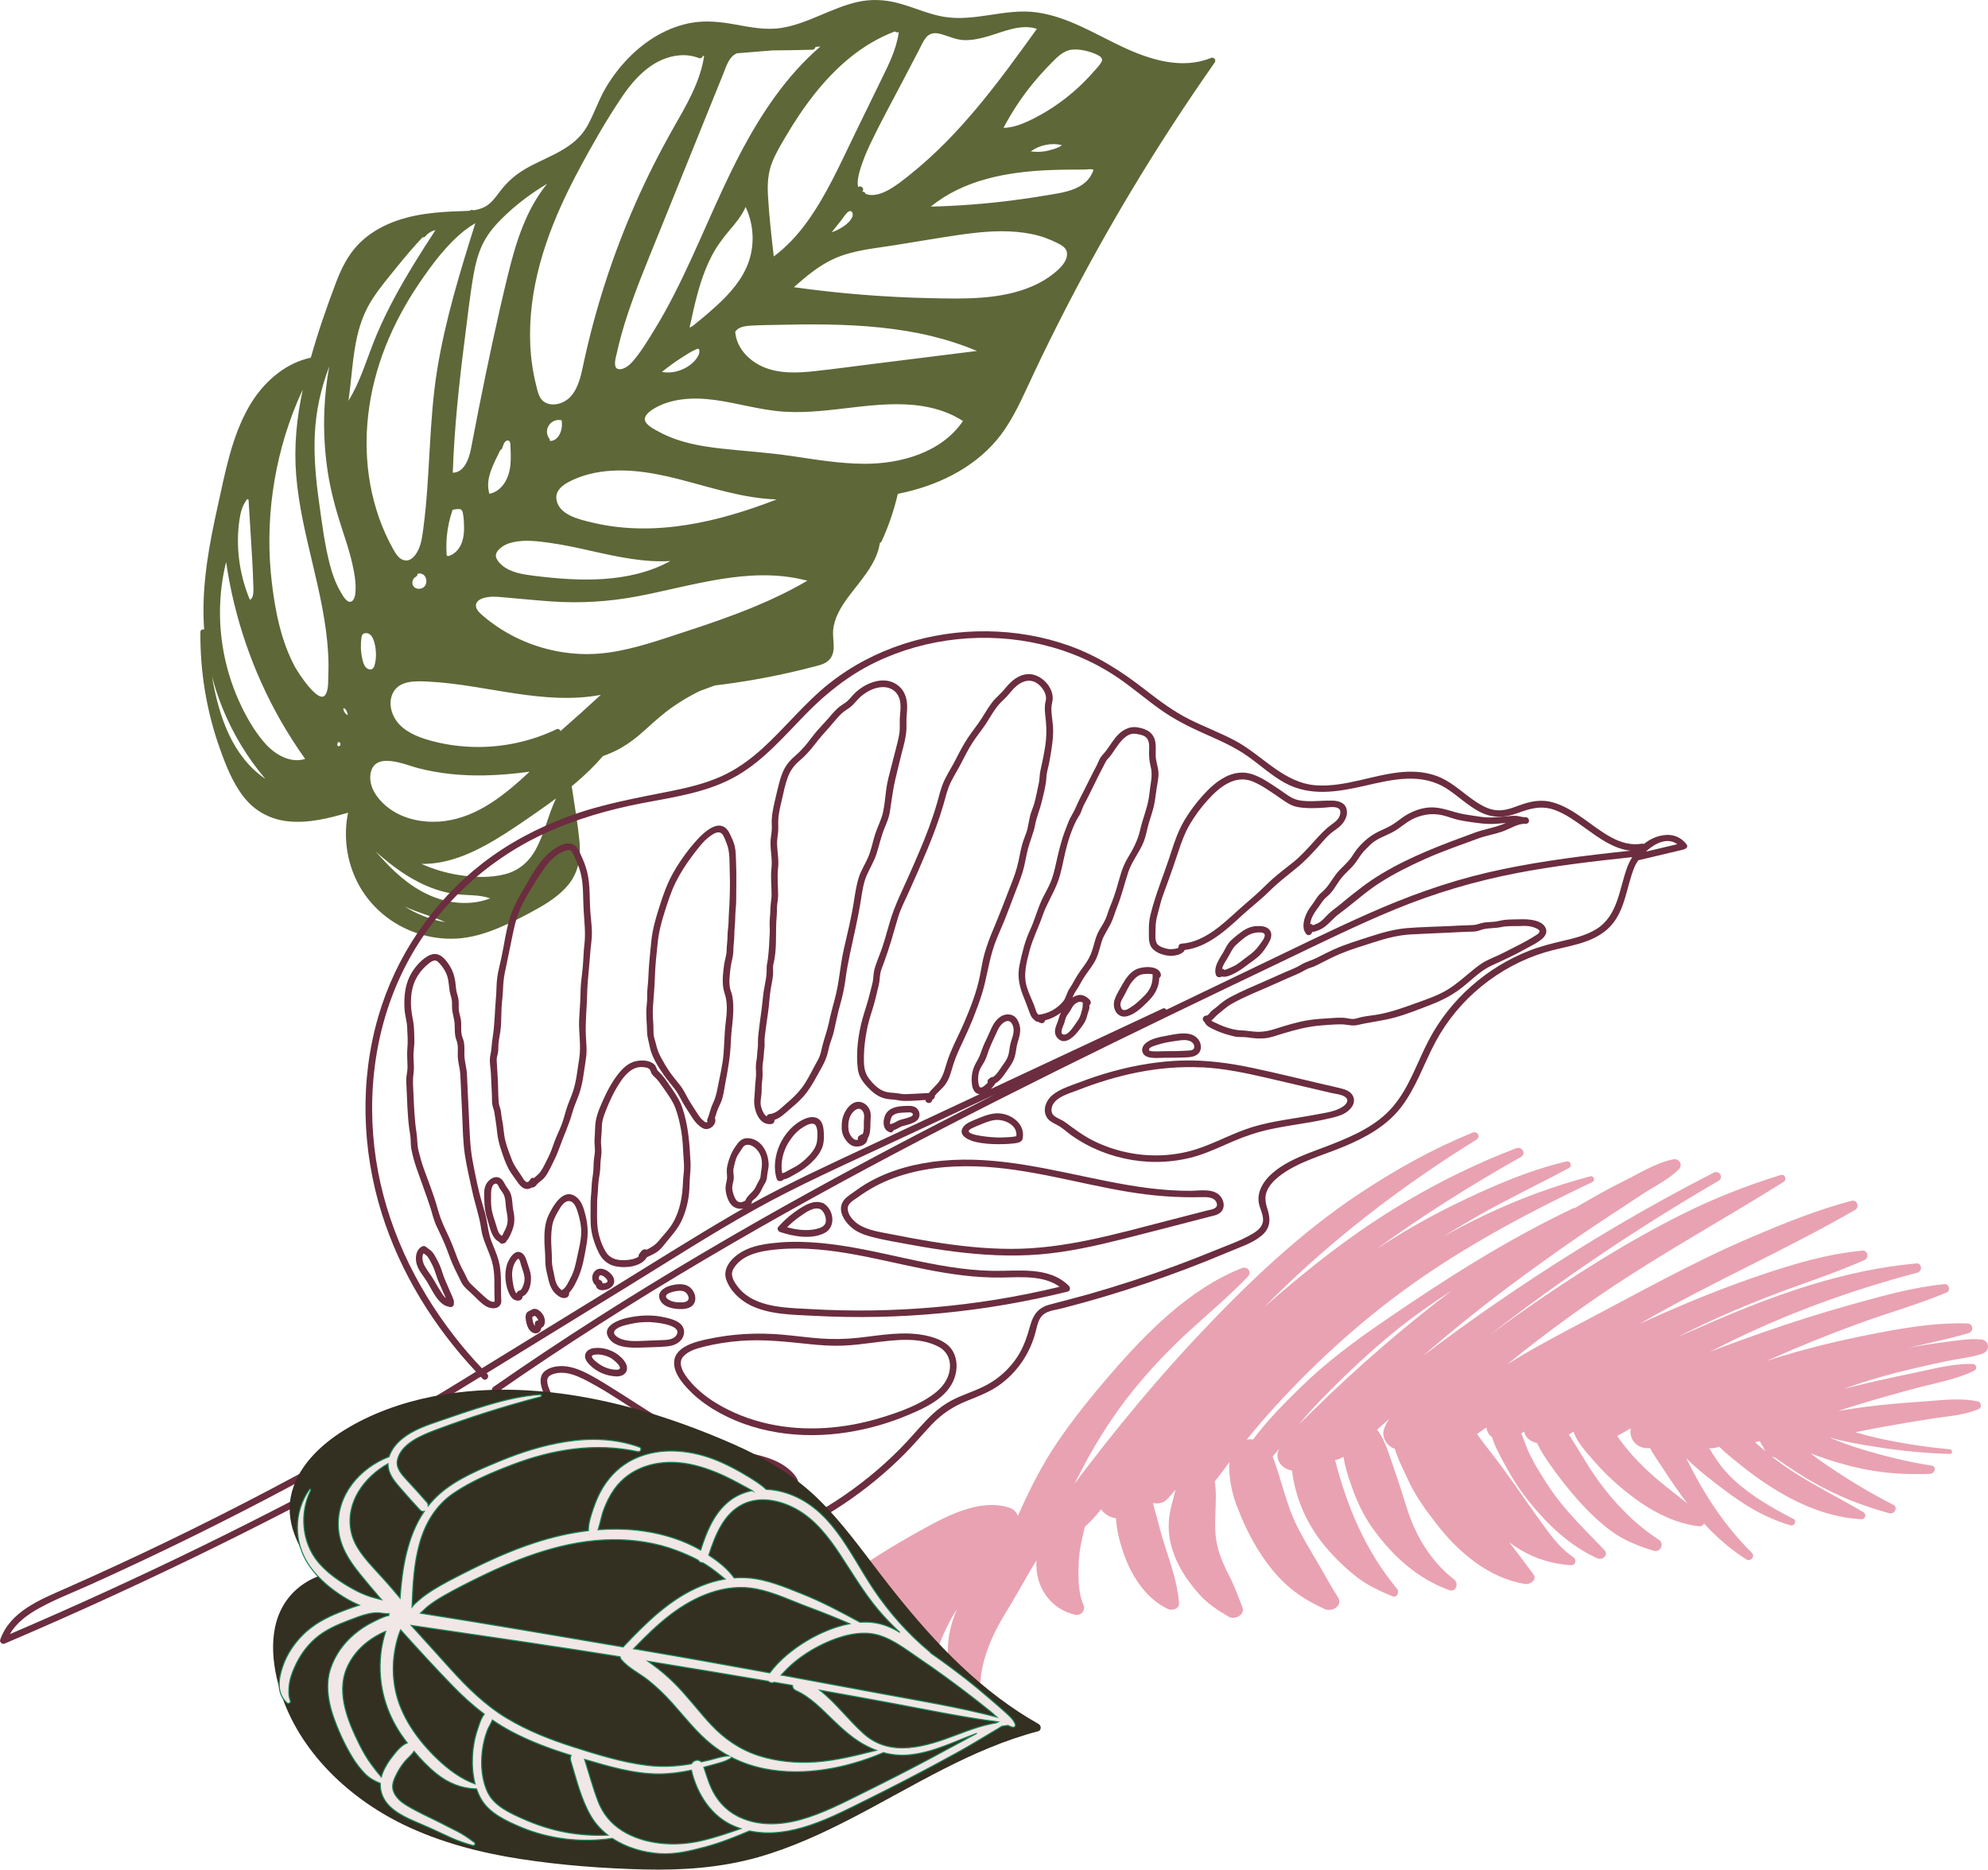
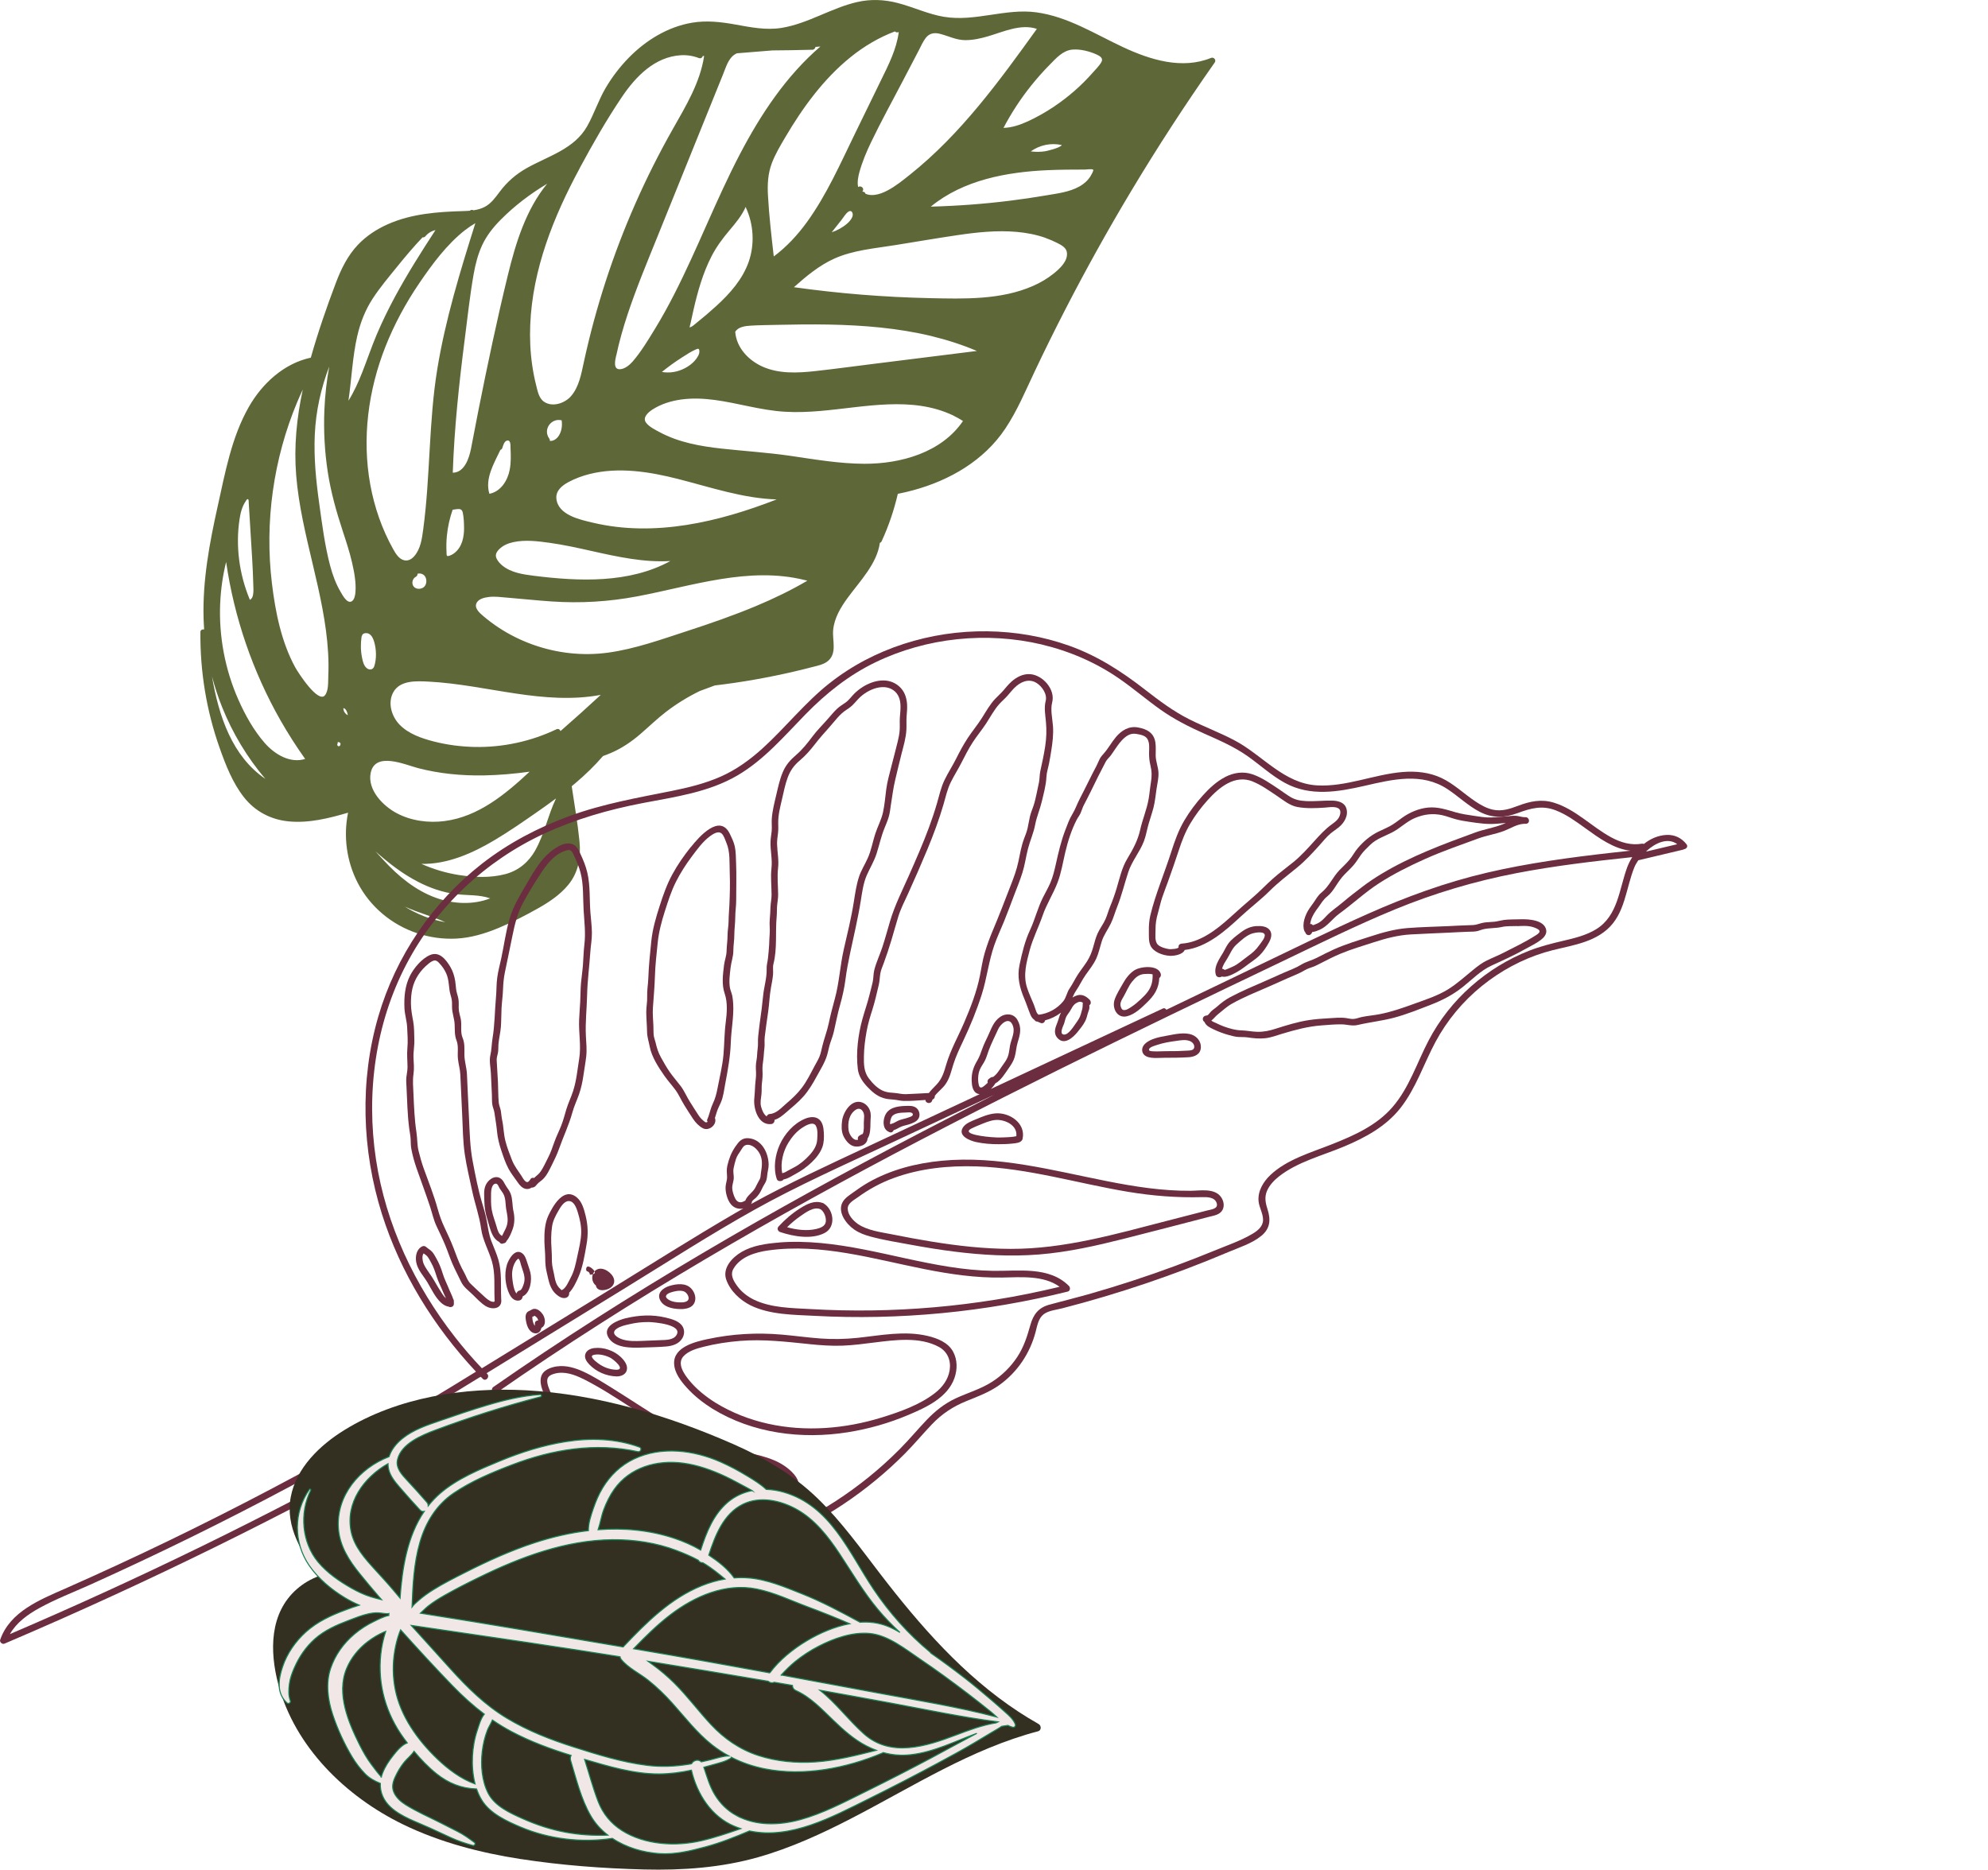
<svg xmlns="http://www.w3.org/2000/svg" id="Layer_2" data-name="Layer 2" viewBox="0 0 572.07 538.1">
  <defs>
    <style>      .cls-1 {        fill: #6b2d3f;      }      .cls-1, .cls-2, .cls-3, .cls-4 {        stroke-width: 0px;      }      .cls-2 {        fill: #5e6738;      }      .cls-3 {        fill: #332f21;      }      .cls-5 {        fill: #f0e7e6;        stroke: #198252;        stroke-miterlimit: 10;        stroke-width: .31px;      }      .cls-4 {        fill: #e9a2b2;      }    </style>
  </defs>
  <g id="illustration_arrangements" data-name="illustration arrangements">
    <g>
      <path class="cls-2" d="M271.68,4.85c-4.59-.77-8.84-2.81-13.33-3.98-3.89-1.01-7.77-1.18-11.7-.28-7.48,1.71-14.08,6.18-21.69,7.43-4.53.74-9-.18-13.45-.98-4.1-.74-8.2-1.2-12.34-.51-7.02,1.18-13.34,5.08-18.27,10.12-2.56,2.63-4.8,5.56-6.65,8.72-2.06,3.52-3.29,7.43-5.29,10.97-3.76,6.62-11.23,8.56-17.45,12.08-3.1,1.76-5.59,3.93-7.72,6.78-1.22,1.63-2.44,3.35-4.28,4.33-1.02.54-2.14.84-3.28,1-.11-.07-.23-.11-.35-.12-.26-.02-.51.08-.69.24-.63.06-1.26.08-1.88.1-7.41.22-14.82.74-21.7,3.78-3.21,1.42-6.2,3.38-8.62,5.93-2.94,3.1-4.82,6.94-6.32,10.9-2.68,7.06-5.17,14.28-7.23,21.58-7.74,1.66-14,7.44-17.85,14.2-4.98,8.74-6.81,18.97-8.97,28.68-2.34,10.51-4.33,21.21-4.04,32.03.03,1.11.09,2.21.17,3.31-.49-.1-1.08.14-1.08.74-.11,11.35,1.74,22.65,5.53,33.35,1.75,4.95,3.76,10.12,7.05,14.27,3.19,4.02,7.69,6.38,12.79,6.88,5.79.57,11.59-.88,17.12-2.5-1.39,6.8-.42,13.99,2.77,20.18,3.53,6.84,9.7,12.01,16.98,14.47,3.65,1.23,7.5,1.78,11.35,1.59,4.23-.21,8.34-1.45,12.22-3.07,3.87-1.62,7.65-3.55,11.31-5.62,3.2-1.8,6.33-3.88,8.69-6.73,3.02-3.64,3.73-8.02,3.27-12.63-.53-5.29-1.46-10.56-2.23-15.81.37-.3.74-.61,1.1-.92,2.82-2.39,5.49-4.97,7.9-7.76.79-.29,1.57-.59,2.34-.92,3.08-1.33,5.81-3.18,8.35-5.36,2.51-2.16,4.87-4.47,7.49-6.48,3.02-2.31,6.26-4.3,9.67-5.96,1.44-.53,2.88-1.06,4.32-1.6,3.94-.47,7.87-1.04,11.78-1.74,3.73-.66,7.44-1.42,11.13-2.28,1.81-.43,3.61-.87,5.41-1.34,1.46-.38,3.1-.7,4.28-1.71,2.62-2.23,1.2-5.9,1.46-8.83.3-3.47,2.16-6.56,4.17-9.31,3.49-4.78,8.45-9.8,9.27-15.83.21-.07.4-.22.52-.48,2.02-4.38,3.56-8.94,4.65-13.63,1.48-.29,2.95-.63,4.41-1.03,10.51-2.85,20.37-8.53,26.51-17.73,3.41-5.1,5.79-10.82,8.41-16.35,2.83-5.99,5.76-11.92,8.79-17.81,5.98-11.63,12.34-23.07,19.07-34.29,7.55-12.6,15.56-24.91,24-36.93.51-.73-.26-1.65-1.07-1.32-8.31,3.4-17.47.55-25.2-3.05-8.15-3.79-15.98-8.84-25.06-10.07-8.92-1.21-17.66,2.78-26.54,1.29ZM116.55,260.96c3.76,1.72,7.82,2.76,11.59,4.45-4.17-.72-8.16-2.28-11.72-4.52.04.02.09.04.13.06ZM257.52,9.05c.06.05.12.1.19.14.32.2.65.16.92.01-.63,4.97-2.96,9.49-5.14,13.95-2.48,5.08-4.95,10.16-7.43,15.24-4.23,8.67-8.17,17.68-13.85,25.52-2.71,3.74-5.85,7.14-9.55,9.9-.67-5.83-1.34-11.68-1.67-17.53-.18-3.18-.02-6.36,1.13-9.36.99-2.6,2.44-5.01,3.84-7.4,5.02-8.53,10.99-16.75,18.73-23.02,3.88-3.14,8.17-5.7,12.84-7.46ZM166.81,48.4c3.76-6.97,7.74-13.96,12.18-20.53,3.95-5.85,9.41-11.51,16.9-11.97,1.78-.11,3.55.17,5.22.81.57.22,1.02-.16,1.14-.62.12.02.25.03.37.05-1.15,7.62-5.24,14.34-8.98,20.95-3.95,6.97-7.55,14.12-10.78,21.45-6.47,14.66-11.44,29.96-14.84,45.62-.74,3.38-1.36,7.13-3.69,9.84-1.77,2.05-5.33,3.29-7.76,1.64-1.52-1.03-1.86-3.08-2.28-4.73-.48-1.9-.86-3.82-1.14-5.76-.56-3.87-.73-7.77-.57-11.67.66-16.02,6.71-31.11,14.24-45.06ZM157.44,52.89c-6.07,7.42-9,16.91-11.26,26.15-3.16,12.94-5.91,26-8.51,39.07-.73,3.67-1.4,7.35-2.13,11.02-.55,2.78-1.9,6.9-5.25,6.92.44-12.82,1.8-25.59,3.43-38.31.8-6.26,1.48-12.57,2.57-18.79.51-2.87,1.22-5.72,2.45-8.37,1.28-2.76,3.19-5.17,5.33-7.33,3.97-4,8.52-7.47,13.37-10.36ZM133.89,66.19c.92-.72,1.89-1.38,2.9-1.96-4.35,13.79-8.61,27.67-10.95,41.97-2.5,15.27-1.99,30.8-4.05,46.11-.36,2.68-.73,5.66-2.6,7.78-.72.82-1.7,1.41-2.83,1.17-1.56-.33-2.5-1.93-3.22-3.21-3.22-5.75-5.39-12.04-6.58-18.52-2.44-13.38-.61-27.19,4.36-39.78,2.53-6.4,5.82-12.48,9.68-18.17,3.75-5.52,7.98-11.26,13.28-15.4ZM102.84,96.58c.87-3.78,2.28-7.38,4.4-10.63,2.1-3.23,4.62-6.2,7.04-9.19,2.34-2.9,4.74-5.75,7.31-8.45.28.05.59-.03.82-.31.77-.92,1.78-1.53,2.9-1.77-4.09,6.27-8.1,12.61-11.66,19.2-1.93,3.58-3.71,7.23-5.29,10.97-1.49,3.55-2.72,7.2-4.13,10.78-1.11,2.82-2.36,5.59-3.96,8.15.91-6.25,1.15-12.59,2.56-18.76ZM94.75,105.43c-.75,4.11-1.22,8.28-1.4,12.46-.26,5.98.06,11.99.96,17.9.89,5.82,2.47,11.44,4.31,17.03.98,2.99,1.97,5.98,2.68,9.05.63,2.76,1.22,5.78.98,8.63-.07.81-.29,2.12-1.08,2.57-1.29.74-2.58-1.7-3.09-2.56-1.44-2.4-2.41-5.05-3.12-7.74-1.56-5.91-2.33-12.1-3.17-18.14-.9-6.45-1.53-12.97-1.24-19.49.3-6.8,1.76-13.37,4.18-19.71ZM121.71,165.32c1.1.63,1.26,2.38.55,3.34-.71.97-2.43,1.12-3.22.15-.7-.86-.36-2.31.61-2.8.38-.19.52-.54.48-.87.49-.17,1.11-.09,1.57.18ZM85.52,115.74c.51-1.22,1.05-2.43,1.61-3.62-1.75,8.12-2.58,16.38-1.9,24.7,1.42,17.32,8.2,33.73,9.19,51.1.13,2.22.15,4.45.05,6.67-.07,1.62.12,4.16-.95,5.51-1.96,2.47-7.76-6.56-8.58-8.06-3.99-7.32-5.7-15.93-6.69-24.14-2.13-17.63.42-35.79,7.27-52.17ZM68.93,149.45c.27-1.8.72-3.65,1.76-5.17.17-.26.41-.8.73-.56.18.14.14.8.16,1.02.08,1.08.13,2.16.2,3.25.27,4.26.54,8.52.78,12.79.14,2.44.26,4.88.32,7.33.03,1.01.12,2.07-.06,3.07-.1.54-.31,1.12-.82,1.39-.04.02-.08.04-.13.06,0-.07-.03-.15-.06-.23-2.97-7.21-4.05-15.23-2.88-22.95ZM63.37,173.59c.17-4,.74-7.98,1.7-11.86,2.32,16.01,7.66,31.58,15.67,45.64,2.17,3.8,4.53,7.49,7.07,11.06-4.33,1.36-8.79-1.33-11.65-4.61-3.18-3.64-5.62-8.05-7.57-12.45-3.85-8.69-5.65-18.29-5.23-27.78ZM98.8,203.81c.75.07,1.12,1.11,1.3,2.03-.77-.34-1.3-1.18-1.3-2.03ZM61,194.67c.79,2.99,1.75,5.93,2.9,8.8,3,7.51,7.22,14.53,12.45,20.69-9.53-6.5-13.4-18.01-15.35-29.5ZM120.28,253.79c3.42,1.77,7.13,3.06,10.96,3.55,3.21.41,6.74.1,9.82,1.22-4.98,1.93-10.59,1.64-15.61-.16-5.92-2.13-10.9-6.27-15.1-10.86-.72-.78-1.52-1.62-2.29-2.5,3.75,3.34,7.72,6.43,12.22,8.75ZM154.06,244.69c-1.91,3.4-4.8,5.86-8.61,6.88-4.3,1.15-9.01.94-13.37.27-3.73-.58-7.38-1.67-10.82-3.21,7.47.16,14.73-3.06,21.11-6.87,4.09-2.44,8.01-5.15,11.92-7.87,1.92-1.34,3.84-2.69,5.71-4.09-2.31,4.79-3.32,10.22-5.95,14.89ZM127.97,236.31c-4.66.59-9.6-.04-13.78-2.25-3.95-2.08-8.51-6.71-7.52-11.61,1.26-6.26,9.93-2.34,13.63-1.38,6.18,1.61,12.57,2.21,18.95,2.1,4.4-.08,8.79-.47,13.15-1.07-6.97,6.51-14.8,12.97-24.43,14.2ZM97.94,214.41c-.29.75-1.14.24-.82-.37.08-.15.09-.31.05-.47.5-.02,1,.23.76.84ZM161.29,210.41c-.15-.44-.61-.78-1.16-.52-7.31,3.49-15.41,5.25-23.51,5.09-3.97-.08-7.96-.59-11.81-1.58-3.53-.91-7.28-2.19-9.87-4.88-2.27-2.37-3.45-6.28-1.75-9.31,1.94-3.47,6.63-3.21,10.04-3.04,8.44.42,16.74,2.18,25.08,3.42,8.13,1.22,16.47,1.93,24.57.4-3.81,3.53-7.68,7.01-11.6,10.43ZM106.15,182.4c.87.46,1.3,1.52,1.55,2.42.61,2.15.69,4.77,0,6.92-.34,1.05-1.38,1.22-2.21.52-.83-.7-1.11-1.97-1.31-2.98-.41-2.01-.43-4.05-.13-6.06.05-.08.09-.18.12-.28.19-.82,1.4-.85,1.98-.54ZM231.64,166.95c.23.06.45.12.68.18-4.74,2.79-9.73,5.19-14.8,7.31-6.44,2.69-13.04,4.98-19.67,7.14-7.47,2.43-15.01,5.17-22.82,6.25-7.29,1.01-14.78.18-21.7-2.3-3.46-1.24-6.77-2.88-9.84-4.9-1.51-1-2.97-2.09-4.35-3.26-1.04-.88-2.82-2.36-1.96-3.91.62-1.13,2.24-1.48,3.4-1.63,1.75-.24,3.54.03,5.29.17,4.27.35,8.52.81,12.79,1.1,8.34.57,16.48.09,24.69-1.46,15.77-2.97,32.16-8.71,48.28-4.68ZM158.24,156.24c4.07.57,8.08,1.46,12.08,2.36,7.42,1.66,14.98,3.32,22.58,2.87-11.83,6.48-26.28,5.87-39.3,4.24-3.12-.39-6.59-.9-9.09-2.98-.62-.52-1.22-1.18-1.58-1.91-.56-1.11-.07-1.95.74-2.77,1.08-1.08,2.55-1.69,4.02-2.01,3.43-.75,7.11-.28,10.55.2ZM133.54,151.88c.02,2.68-.56,5.58-2.79,7.3-.47.36-1,.64-1.57.81-.83.24-.65-.45-.69-1.11-.08-1.54-.05-3.1.1-4.64.25-2.58.81-5.1,1.66-7.53.41-.07.81-.14,1.22-.18.89-.1,1.48.02,1.69.98.31,1.39.36,2.96.37,4.38ZM195.15,137.86c9.35,2.38,18.66,5.58,28.34,5.88-16.62,6.48-35.07,10.89-52.78,6.72-3.75-.88-10.22-2.22-10.61-7.03-.18-2.24,1.7-3.73,3.48-4.68,1.9-1.02,3.95-1.78,6.04-2.31,8.39-2.11,17.28-.68,25.53,1.42ZM146.91,128.95c.1,2.1.16,4.24-.25,6.32-.6,3.11-2.61,6.23-5.83,6.85-1.34-4.35,1.28-8.67,3.17-12.65.23-.05.44-.22.54-.52.23-.69.58-2.11,1.5-2.17,1-.07.83,1.51.87,2.18ZM158.23,126.89c.03-.2-.01-.43-.16-.64-1.93-2.65.57-6.02,3.55-5.28.22,1.5.03,3.07-.79,4.39-.59.94-1.59,1.64-2.59,1.53ZM274.43,119.66c.93.45,1.82.96,2.68,1.51-6.18,9.09-17.9,12.35-28.43,12.31-7.16-.03-14.23-1.26-21.29-2.29-6.53-.95-13.09-1.35-19.64-2.07-6.17-.67-12.45-1.78-17.97-4.76-1.28-.69-2.95-1.5-3.85-2.68-1.15-1.51.6-3.01,1.79-3.79,2.49-1.62,5.41-2.51,8.33-2.91,6.5-.89,12.96.63,19.29,1.94,3.47.72,6.96,1.37,10.5,1.58,3.39.21,6.8.07,10.18-.22,12.65-1.06,26.38-4.44,38.41,1.36ZM177.33,102.35c.85-4.03,1.99-8,3.28-11.91,2.56-7.71,5.71-15.22,8.75-22.75,3.13-7.75,6.26-15.49,9.39-23.24,3.1-7.68,6.2-15.36,9.31-23.04.67-1.65,1.22-3.54,2.41-4.91.45-.53.99-.89,1.58-1.16,3.41-.28,6.83-.55,10.24-.83,1.72-.02,3.44-.03,5.15-.06,2.1-.04,4.21-.08,6.31-.13.53-.01.84-.41.92-.82l1.4-.11c-9.87,8.5-17.16,19.52-23.17,31.01-6.88,13.17-12.14,27.11-18.91,40.34-1.73,3.38-3.56,6.72-5.55,9.96-1.93,3.16-3.93,6.49-6.35,9.31-.87,1.01-2.31,2.22-3.73,2.26-2.03.05-1.3-2.74-1.05-3.93ZM195.45,106.67c-1.08.36-2.25.55-3.39.53-.54,0-1.07-.06-1.6-.15,1.83-1.48,3.73-2.86,5.72-4.13,1.29-.82,2.64-1.73,4.04-2.34.67-.29.96-.34,1.03.4.05.49-.13,1.03-.35,1.45-1.08,2.04-3.31,3.53-5.46,4.24ZM268.11,96.75c4.44,1.07,8.8,2.48,13,4.26-9.98,1.25-19.96,2.49-29.94,3.74-5.51.69-11.02,1.44-16.54,2.05-5.09.56-10.58.85-15.35-1.35-4-1.84-7.36-5.44-7.71-9.94.85-1.47,2.95-1.7,4.52-1.79,2.45-.15,4.93-.16,7.38-.22,5-.12,9.99-.18,14.99-.09,9.95.19,19.95.99,29.65,3.33ZM200.38,92.97c-.51.41-1.15,1.02-1.78,1.23-.06.02-.1.05-.12.08,0-.03,0-.07,0-.12-.02-.3.14-.68.2-.97.29-1.37.59-2.73.9-4.09,1.21-5.27,2.7-10.54,5.18-15.36,1.4-2.72,3.19-5.13,5.16-7.46,1.78-2.1,3.55-4.21,4.66-6.74.01.08.03.15.07.23,2.23,4.87,2.56,10.52.79,15.6-1.76,5.01-5.37,9.08-9.22,12.61-1.89,1.73-3.84,3.4-5.84,4.99ZM300.88,68.49c1.2.43,2.37.93,3.5,1.51,1.17.61,2.51,1.32,2.65,2.78.24,2.46-2.14,4.6-3.86,5.98-1.8,1.44-3.78,2.6-5.88,3.52-9.22,4.07-19.88,3.74-29.74,3.53-13.08-.28-26.14-1.34-39.1-3.15,3.57-3.17,7.28-6.28,11.65-8.24,5.43-2.44,11.66-2.93,17.48-3.87,6.02-.97,12.03-2,18.05-2.89,5.59-.82,11.28-1.42,16.93-.92,2.83.25,5.63.78,8.31,1.73ZM245.26,62.43c-.6,1.47-2.32,2.67-3.65,3.42-.73.41-1.49.74-2.28,1,.95-1.19,1.9-2.39,2.84-3.58.55-.7,1.12-1.7,1.83-2.25,1.12-.86,1.65.47,1.26,1.41ZM314.59,48.86c.17.24-.65,1.65-.8,1.88-.76,1.22-1.89,2.21-3.14,2.91-2.91,1.64-6.42,2.04-9.67,2.59-3.45.59-6.91,1.1-10.39,1.53-7.55.94-15.14,1.5-22.75,1.7,9.39-7.69,21.86-9.98,33.75-10.5,3.51-.15,7.02-.17,10.54-.17.39,0,2.23-.26,2.46.06ZM305.55,41.75c-.55.84-4.26,1.69-4.71,1.77-1.41.23-2.82.24-4.23.05,2.57-1.83,5.84-2.53,8.94-1.82ZM315.65,15.73c.86.39,1.89,1.03,1.31,2.09-.6,1.11-1.65,2.12-2.48,3.06-3.3,3.77-7.12,7.09-11.28,9.87-2.37,1.58-4.86,2.99-7.44,4.18-2.23,1.02-4.57,1.81-7,1.88,2.28-4.32,4.95-8.42,8.01-12.23,1.67-2.08,3.44-4.08,5.32-5.98,1.82-1.84,3.73-4.06,6.46-4.32,2.3-.22,5.03.49,7.11,1.45ZM298.37,8.31c-10.81,15.04-21.88,30.27-36.46,41.91-2.07,1.65-4.18,3.38-6.54,4.61-1.16.61-2.4,1.11-3.71,1.26-.61.07-1.23.06-1.83-.07-.08-.02-.42-.11-.76-.24-.08-.3-.31-.56-.72-.61-.06,0-.12-.02-.18-.03,0-.04.01-.07.04-.11.64-.83-.53-1.78-1.26-1.2-.36-1.33.08-3.3.33-4.21.83-3.02,2.05-5.92,3.41-8.75,2.83-5.9,6.01-11.65,9.04-17.46,1.55-2.96,3.1-5.92,4.64-8.88.64-1.22,1.2-2.57,2.06-3.67,1.04-1.31,2.45-1.53,4-1.14,2.47.61,4.64,1.8,7.25,1.83,2.29.02,4.53-.48,6.72-1.13,4.4-1.3,9.37-3.63,13.95-2.12Z" />
      <g>
        <path class="cls-1" d="M238.63,196.69c-7.01,5.57-12.57,12.66-19.17,18.67-3.59,3.26-7.54,6.14-11.99,8.12-4.52,2.01-9.35,3.19-14.18,4.16-9.97,2-19.86,3.72-29.44,7.23-8.98,3.29-17.54,7.78-25.1,13.67-14.28,11.13-24.81,26.61-29.88,43.99-5.39,18.48-4.75,38.49,1.01,56.8,5.36,17.01,14.94,32.47,27.09,45.45-9.93,6.16-19.97,12.14-30.11,17.94-18.99,10.85-38.35,21.05-58.04,30.58-9.94,4.81-19.96,9.45-30.06,13.91-7.25,3.2-15.88,6.6-18.71,14.73-.23.67.6,1.39,1.23,1.12,10.77-4.59,21.47-9.33,32.11-14.23,18.86-8.68,37.49-17.84,55.89-27.46,17.85-9.34,35.47-19.13,52.84-29.34-.09,2.57.82,5.01,2.44,7.09,4.6,5.9,12.18,6.6,18.61,9.42,3.6,1.58,6.74,3.96,10.06,6.02,3.26,2.02,6.73,3.5,10.38,4.65,8.21,2.59,16.68,4.49,25,6.67,7.81,2.05,16.23,5.23,24.24,2.4,3.54-1.25,6.76-3.31,9.87-5.38,3.24-2.16,6.37-4.49,9.37-6.97,2.91-2.4,5.7-4.94,8.35-7.62,2.67-2.69,5.09-5.61,7.7-8.35,2.9-3.04,6.08-5.14,9.97-6.72,3.26-1.32,6.54-2.53,9.42-4.58,5.24-3.73,8.9-9.21,10.5-15.42.45-1.73.79-3.85,2.32-5,1.41-1.06,3.63-1.26,5.3-1.69,4.04-1.04,8.07-2.16,12.07-3.35,8-2.38,15.92-5.06,23.73-8.02,4.01-1.52,7.98-3.12,11.93-4.79,3.17-1.34,6.88-2.49,9.58-4.7,2.59-2.12,2.74-4.67,1.77-7.69-.6-1.87-.92-3.55-.07-5.41.73-1.6,2.01-2.92,3.37-4,5.37-4.22,12.6-6.03,18.81-8.64,6.08-2.56,12.01-5.78,16.16-11.06,4.47-5.7,6.69-12.69,10.07-19.01,3.32-6.2,7.92-11.72,13.39-16.14,5.33-4.3,11.45-7.62,18-9.62,6.03-1.84,13.01-2.26,17.96-6.58,5.26-4.58,5.42-11.86,7.88-17.92.26-.64.65-1.32,1.13-2.02,4.28-1.02,8.57-2.03,12.85-3.05.13-.03.23-.08.32-.14.66-.08,1.23-.76.71-1.42-1.43-1.83-3.41-2.8-5.75-2.69-2.44.12-4.66,1.11-6.52,2.6-.14-.08-.33-.11-.55-.08-3.19.54-6.14-.35-8.93-1.87-5.61-3.06-10.22-8.05-16.44-9.94-3.6-1.1-6.85-.39-10.3.91-2.37.9-4.73,1.68-7.27,1.1-1.83-.41-3.48-1.35-5.02-2.38-3.28-2.2-6.15-5.04-9.76-6.74-3.48-1.63-7.34-2.02-11.13-1.71-8.29.68-16.24,4.32-24.64,3.85-9.5-.53-15.61-8.58-23.5-12.82-4.31-2.31-8.9-4.01-13.27-6.2-4.62-2.32-8.7-5.4-12.77-8.56-6.74-5.24-13.66-9.71-21.74-12.6-7.57-2.71-15.61-4.07-23.65-4.17-16.21-.2-32.69,4.87-45.44,15.01ZM473.78,245.07s-.02-.07-.03-.1c2.67-2.43,6.22-4.02,8.9-2-2.95.7-5.91,1.4-8.86,2.1ZM144.11,401.08c.02-.11.02-.21,0-.31.21-.25.23-.57.12-.85,2-1.39,4.01-2.78,6.03-4.15,19.59-13.35,39.74-25.88,60.25-37.79,20.43-11.86,41.22-23.1,62.21-33.94,21.11-10.91,42.43-21.42,63.82-31.76,10.69-5.17,21.41-10.31,32.12-15.43,10.88-5.2,21.7-10.57,32.86-15.16,11.26-4.63,22.86-8.07,34.81-10.38,11.03-2.13,22.2-3.43,33.37-4.62-.6.96-1.1,1.97-1.48,3-2.3,6.28-2.63,13.88-8.89,17.74-2.9,1.79-6.3,2.59-9.58,3.36-3.28.77-6.53,1.59-9.68,2.82-6.12,2.39-11.77,5.88-16.7,10.23-5.01,4.41-9.2,9.74-12.29,15.66-3.36,6.43-5.59,13.64-10.42,19.19-4.59,5.28-11.1,8.15-17.46,10.67-5.93,2.35-12.86,4.32-17.61,8.8-2.04,1.93-3.66,4.58-3.43,7.48.15,1.86,1.31,3.58,1.3,5.44,0,1.87-1.5,3.1-2.98,3.98-3.41,2.04-7.4,3.39-11.07,4.9-3.86,1.59-7.75,3.1-11.67,4.54-7.84,2.89-15.78,5.49-23.81,7.79-3.98,1.14-7.99,2.11-11.98,3.21-3.12.86-4.59,2.8-5.45,5.85-.92,3.28-1.88,6.33-3.78,9.21-1.9,2.88-4.43,5.36-7.34,7.2-3.23,2.06-6.93,3.1-10.38,4.71-3.21,1.5-5.88,3.63-8.32,6.18-2.62,2.74-5.03,5.66-7.7,8.35-2.83,2.85-5.81,5.55-8.93,8.08-3.03,2.45-6.18,4.74-9.44,6.87-3.33,2.16-6.81,4.29-10.73,5.17-4.41.99-8.94-.02-13.23-1.12-4.23-1.08-8.45-2.21-12.68-3.32-4.24-1.11-8.48-2.22-12.72-3.33-3.95-1.03-7.93-2.03-11.7-3.62-3.65-1.54-6.84-3.79-10.16-5.91-3.18-2.04-6.47-3.54-10.06-4.71-6.22-2.03-16.75-5.39-15.25-14.02ZM180.04,370.62c12.3-7.56,24.47-15.41,37.08-22.45,12.42-6.93,25.44-12.72,38.31-18.75,10.29-4.82,20.58-9.64,30.88-14.45-7.23,3.66-14.44,7.36-21.62,11.11-21.12,11.03-42.03,22.49-62.55,34.61-20.51,12.11-40.63,24.88-60.18,38.5-.36.25-.45.61-.39.94-9.67,5.69-19.42,11.25-29.24,16.68-18.1,9.99-36.45,19.53-55.04,28.59-17.94,8.75-36.09,17.05-54.44,24.91,1.87-3.3,5.11-5.64,8.4-7.46,4.72-2.61,9.82-4.56,14.73-6.77,19.53-8.81,38.77-18.26,57.67-28.35,18.42-9.83,36.52-20.27,54.27-31.27.1-.02.2-.06.29-.12l.14-.09c.19.19.37.39.56.58.86.88,2.15-.54,1.29-1.42-.06-.06-.12-.13-.18-.19,13.34-8.2,26.68-16.4,40.02-24.6ZM211.32,344.43c-.28-.74-.57-1.62-.61-2.41-.05-.92.33-1.8.42-2.7.1-1.06-.25-2.01-.03-3.07.18-.88.4-1.82.68-2.67.29-.86.79-1.59,1.31-2.33.45-.65.8-1.55,1.65-1.72,1.67-.34,3.26,1.28,3.93,2.63.82,1.64.62,3.46.33,5.19-.06.32-.1.65-.12.98-.04.64-.16.95-.5,1.51-.4.66-.69,1.37-1.06,2.04-.76,1.39-2.32,2.18-2.85,3.66-.11.07-.23.13-.34.18-.24.11-.55.27-.82.3-1.05.13-1.65-.72-1.98-1.58ZM299.85,185.52c7.92,1.88,15.5,5.15,22.2,9.78,4.08,2.82,7.84,6.06,11.88,8.93,3.95,2.8,8.19,4.94,12.61,6.91,4.33,1.92,8.7,3.81,12.59,6.57,3.55,2.52,6.77,5.51,10.61,7.61,7.31,4,15.27,2.6,23.01.83,8.02-1.84,16.41-3.9,23.79.97,3.14,2.07,5.88,4.76,9.23,6.51,3.68,1.92,7.21,1.78,11.05.35,3.74-1.39,6.95-2.24,10.79-.78,3.12,1.18,5.87,3.21,8.55,5.14,3.9,2.8,8.18,5.98,13.01,6.5-1.78.19-3.55.38-5.33.58-12.08,1.36-24.15,2.99-36,5.76-11.84,2.77-23.2,6.93-34.3,11.87-10.93,4.87-21.68,10.17-32.47,15.34-8.49,4.06-16.97,8.14-25.44,12.23-.19-.36-.57-.57-1.05-.34-15.03,7.03-30.05,14.07-45.08,21.1-1.45.68-2.89,1.35-4.34,2.03.36-.37.68-.75.95-1.12.1-.14.21-.3.3-.47,1.66-.9,2.77-2.84,3.81-4.31.71-1.02,1.41-2.05,1.76-3.26.42-1.43.45-2.93.9-4.36.73-2.33,1.17-4.2-.15-6.43-1.04-1.76-3.3-1.92-4.9-.8-2,1.4-2.55,3.43-3.55,5.53-.59,1.23-1.19,2.46-1.65,3.75-.42,1.18-.8,2.29-1.44,3.36-1.11,1.85-1.64,3.55-1.58,5.71.04,1.38.28,3.3,1.8,3.8.17.05.33.09.49.11-10.76,5.04-21.52,10.07-32.28,15.11-11.28,5.28-22.6,10.49-33.5,16.51.18-.22.28-.46.26-.72.25-.43.79-.75,1.12-1.07.38-.37.71-.77,1.01-1.21.59-.87.91-1.87,1.48-2.74.62-.94.68-1.58.8-2.67.11-1.04.43-2.01.4-3.07-.11-3.37-2.03-7.17-5.8-7.47-1.92-.15-2.81,1.01-3.79,2.44-1.18,1.74-1.79,3.35-2.28,5.39-.28,1.17-.16,2.08-.1,3.25.05.98-.36,1.91-.42,2.89-.09,1.58.5,3.8,1.52,5.03.92,1.11,2.27,1.51,3.59,1.21-.76.43-1.52.87-2.28,1.31-12.52,7.29-24.76,15.07-37.1,22.66-11.92,7.33-23.85,14.66-35.77,21.98-.04,0-.08.02-.12.03-2.69-2.84-5.25-5.8-7.66-8.89-11.61-14.84-19.95-32.46-22.78-51.17-2.89-19.07-.22-39.12,8.79-56.28,8.63-16.44,22.66-29.63,39.47-37.45,9.06-4.22,18.71-6.98,28.5-8.86,9.3-1.78,18.94-3.09,27.25-7.95,7.65-4.47,13.47-11.32,19.59-17.59,5.93-6.07,12.44-11.26,20.11-14.97,14.75-7.13,32.04-8.88,47.96-5.11ZM284.66,310.45c-.22.1-.34.27-.41.46-.12.24-.1.49,0,.71-.41.39-.94.83-1.13.98-.71.58-1.22.59-1.45-.31-.34-1.34-.26-3.15.28-4.43.4-.96,1.07-1.77,1.52-2.71.43-.89.69-1.86,1.03-2.79.76-2.08,1.82-4.09,2.72-6.12.64-1.44,2.93-3.62,4.04-1.49,1.11,2.13-.24,4.11-.63,6.25-.2,1.08-.24,2.23-.67,3.26-.37.91-.99,1.72-1.56,2.52-.72,1.02-1.52,2.44-2.63,3.18-.4-.04-.78.2-1.11.49Z" />
        <path class="cls-1" d="M160.27,393.25c-1.84.27-4.12,1.09-4.59,3.12-.53,2.28.86,4.84,1.82,6.81,2.75,5.64,6.43,10.41,11.61,14.03,5.85,4.03,12.93,6.21,19.69,8.17,7.3,2.11,14.77,3.66,22.3,4.63,3.19.41,6.39.71,9.6.92,2.44.16,5.58.72,7.78-.7,2.26-1.45,1.57-4.07.09-5.82-1.62-1.92-3.77-3.3-6.08-4.24-4.93-2.01-10.32-2.4-15.39-3.91-5.68-1.69-11-4.41-16.09-7.41-5.13-3.03-10.06-6.38-15.12-9.51-2.59-1.6-5.22-3.28-7.99-4.56-2.35-1.08-5.02-1.9-7.63-1.52ZM167.78,396.84c9.56,4.82,17.99,11.64,27.5,16.58,4.62,2.4,9.48,4.38,14.56,5.54,4.55,1.04,9.42,1.52,13.58,3.76,1.05.57,2.02,1.24,2.89,2.07.76.73,2.15,2.06,1.67,3.24-.77,1.89-5.03,1.13-6.48,1.05-6.16-.36-12.3-1.11-18.37-2.25-5.86-1.1-11.65-2.55-17.34-4.34-5.48-1.73-11.03-3.68-15.8-6.96-5.3-3.7-9.07-8.97-11.58-14.87-.45-1.06-1.06-2.39-.92-3.57.13-1.08,1.26-1.52,2.18-1.76,2.74-.73,5.66.3,8.09,1.52Z" />
        <path class="cls-1" d="M171.02,387.98c-1.07.13-2.22.62-2.58,1.73-.37,1.14.39,2.22,1.14,3,2.04,2.13,4.94,3.36,7.87,3.44,1.22,0,2.59-.5,2.92-1.8.36-1.45-.75-2.85-1.73-3.78-1.92-1.83-4.95-2.91-7.61-2.58ZM175.55,390.72c.94.47,4.62,3.52,1.81,3.51-1.96-.05-3.79-.76-5.35-1.94-.53-.41-1.13-.86-1.51-1.43-.42-.64-.09-.83.6-.96,1.42-.26,3.18.2,4.44.83Z" />
        <path class="cls-1" d="M203.66,385.39c-3.6.78-9.83,2.27-9.68,7.03.08,2.71,1.98,5.13,3.73,7.05,2.13,2.34,4.61,4.28,7.28,5.96,11.59,7.12,25.66,8.89,38.94,6.79,6-.95,11.87-2.62,17.46-4.99,5.14-2.17,11.3-4.97,13.28-10.65.85-2.44.86-5.26-.41-7.57-1.46-2.65-4.47-3.83-7.26-4.5-6.68-1.6-13.57-.17-20.27.54-3.55.37-7.07.44-10.63.18-3.7-.27-7.37-.79-11.06-1.11-7.17-.63-14.34-.24-21.38,1.28ZM232.77,386.84c3.24.33,6.49.58,9.75.45,3.03-.12,6.04-.52,9.05-.9,5.94-.73,13.08-1.73,18.6,1.26,2.49,1.35,3.53,3.92,3.11,6.67-.42,2.75-2.11,4.97-4.27,6.64-4.33,3.36-10,5.37-15.19,6.98-5.33,1.65-10.84,2.71-16.41,3.05-10.98.68-22.09-1.48-31.53-7.28-2.81-1.76-5.45-3.88-7.56-6.45-1.44-1.76-3.58-4.78-1.65-6.9,1.44-1.58,3.82-2.24,5.82-2.75,3.45-.87,6.99-1.41,10.53-1.69,6.64-.53,13.14.24,19.73.91Z" />
        <path class="cls-1" d="M180.13,379.38c-2.26.55-6.89,2.28-5.09,5.49,1.76,3.14,6.59,3.09,9.66,2.97,2.34-.1,4.7-.1,7.03-.31,1.79-.16,3.65-.73,4.62-2.37.75-1.28.69-2.85-.35-3.95-1.13-1.19-2.97-1.64-4.5-2.01-3.78-.9-7.61-.72-11.36.19ZM186.53,380.49c1.58.02,10.07.69,8.12,3.78-.93,1.47-3.13,1.37-4.65,1.44-1.8.08-3.6.15-5.39.22-1.81.07-3.66.12-5.42-.41-1.43-.43-3.68-1.75-1.71-3.11,1.1-.76,2.53-1.04,3.81-1.33,1.72-.4,3.47-.6,5.23-.58Z" />
        <path class="cls-1" d="M192.77,370.06c-2,.57-4.03,2.2-2.65,4.42,1.25,2.01,4.26,2.36,6.4,2.27,1.51-.12,3.05-.62,3.47-2.25.34-1.31-.21-2.75-1.13-3.7-1.57-1.62-4.1-1.31-6.09-.74ZM196.48,371.58c.73.15,1.3.74,1.56,1.43.47,1.28-.47,1.73-1.61,1.82-1.33.06-2.95-.05-4.1-.81-1.3-.86-.56-1.6.57-2,1.05-.37,2.46-.68,3.58-.45Z" />
        <path class="cls-1" d="M224.14,357.62c-3.69.3-7.55.82-10.79,2.73-2.7,1.59-5.55,4.64-4.35,7.99,1.17,3.27,3.98,5.85,7.01,7.37,5.56,2.71,12.3,2.68,18.35,3,24.48,1.32,49.11-1.07,72.89-6.98.74-.18.82-1.14.35-1.62-5.69-5.75-14.65-4.22-21.95-4.35-16.8-.28-32.77-6.46-49.42-8-4.02-.37-8.06-.48-12.09-.16ZM266.07,365.27c7.34,1.46,14.76,2.54,22.26,2.42,5.46-.09,11.97-.7,16.59,2.66-6.1,1.47-12.25,2.72-18.44,3.71-11.75,1.89-23.63,2.92-35.53,3.09-5.87.08-11.75-.04-17.61-.38-5.42-.31-11.46-.31-16.45-2.74-1.82-.91-3.43-2.14-4.65-3.78-1.12-1.5-2.23-3.3-1.17-5.11,2.02-3.46,6.31-4.74,10.03-5.26,15.19-2.12,30.21,2.46,44.96,5.39Z" />
        <path class="cls-1" d="M271.05,334.07c-7.41.7-14.77,2.59-21.26,6.3-1.52.87-2.93,1.86-4.35,2.88-1.08.78-2.32,1.55-2.98,2.76-1.55,2.85,1.05,6.25,3.29,7.82.03.02.06.04.1.06.03.03.07.05.1.08,1.37.92,2.95,1.49,4.54,1.92,3.81,1.03,7.78,1.66,11.66,2.37,4.11.75,8.23,1.43,12.37,1.95,8.1,1.02,16.3,1.49,24.44.84,8.29-.66,16.44-2.5,24.49-4.53,8.17-2.06,16.32-4.2,24.48-6.31,1.41-.36,3.14-.58,3.88-2.02.59-1.14.31-2.56-.39-3.59-1.87-2.74-6.01-1.9-8.81-1.88-8.07.06-16.07-1.19-23.96-2.75-15.71-3.1-31.43-7.43-47.6-5.9ZM280.97,335.7c14.8.47,29.08,4.89,43.61,7.31,7.08,1.18,14.13,1.73,21.3,1.54,1.49-.04,3.66-.04,4.23,1.69.56,1.71-1.61,1.85-2.78,2.16-3.83.99-7.65,1.98-11.48,2.96-14.81,3.82-29.62,8.13-45.05,8.08-7.63-.02-15.22-.88-22.74-2.1-3.82-.62-7.62-1.33-11.41-2.09-3.28-.65-6.91-1.07-9.76-2.95-1.41-1.02-2.88-2.58-2.95-4.4-.06-1.59,1.77-2.49,2.89-3.3,3.2-2.33,6.64-4.2,10.36-5.56,7.58-2.78,15.76-3.6,23.79-3.34Z" />
        <path class="cls-1" d="M230.27,347.75c-2.32,1.46-4.41,3.25-6.25,5.27-.52.57-.17,1.36.5,1.58,3.78,1.26,9.04,2.21,12.78.26,3.25-1.69,2.7-6.48-.09-8.38-.07-.06-.15-.11-.25-.16-.11-.07-.22-.11-.33-.12-2.25-.8-4.45.34-6.37,1.55ZM236.08,348.02c1.09.65,1.72,2.4,1.55,3.63-.18,1.31-1.63,1.8-2.74,2.06-2.71.63-5.68.25-8.39-.5,1.16-1.16,2.41-2.22,3.77-3.16,1.51-1.04,3.89-2.87,5.82-2.03Z" />
        <path class="cls-1" d="M286.39,320.45c-1.99.18-3.79.96-5.61,1.72-1.25.52-2.88,1.11-3.66,2.29-1.62,2.46,1.99,3.84,3.75,4.23,2.13.47,4.37.63,6.54.62,1.33,0,2.68-.04,4-.19.82-.09,2.17-.16,2.68-.96.08-.1.14-.23.17-.38.98-4.54-3.81-7.71-7.88-7.33ZM292.46,327.02s-.05,0-.07,0c-.23.01-.48.1-.71.13-.56.08-1.13.12-1.7.15-.99.06-1.99.09-2.99.08-1.11,0-8.9-.56-8.18-2,.21-.42,1.16-.78,1.56-.97.47-.23.96-.42,1.45-.62,1.45-.59,2.88-1.24,4.45-1.43,2.73-.32,6.6,1.43,6.19,4.64Z" />
-         <path class="cls-1" d="M320.42,308.29c-3.31.9-6.56,1.98-9.77,3.2-2.6.99-5.68,1.91-7.85,3.72-1.74,1.45-2.84,4.11-1.64,6.26.69,1.23,2.04,1.77,3.22,2.41,1.39.75,2.56,1.9,3.85,2.82,10.45,7.42,24.27,9.72,36.52,5.89,3.49-1.11,6.8-2.7,10.16-4.14,3.43-1.46,6.92-2.64,10.56-3.43,3.89-.85,7.85-1.37,11.77-2.06,1.79-.32,3.58-.66,5.34-1.08,1.51-.36,3.04-.71,4.4-1.48,1.83-1.04,3.53-3.2,2.15-5.3-.7-1.06-1.96-1.52-3.14-1.82-1.63-.43-3.28-.77-4.92-1.15-6.84-1.6-13.67-3.29-20.54-4.75-6.7-1.42-13.48-2.35-20.34-2.15-6.69.2-13.34,1.31-19.79,3.07ZM345.84,307.18c6.36.31,12.6,1.63,18.79,3.06,6.19,1.43,12.37,2.89,18.55,4.34,1.21.28,3.11.41,4.08,1.28,1.02.91.07,2-.77,2.59-2.15,1.51-5.29,1.84-7.81,2.33-6.06,1.17-12.24,1.77-18.17,3.56-5.63,1.7-10.77,4.66-16.36,6.45-6.55,2.05-13.55,2.27-20.25.79-3.17-.7-6.24-1.77-9.15-3.2-3.03-1.49-5.58-3.45-8.29-5.44-1-.74-2.39-1.09-3.29-1.95-.86-.83-.67-2.23-.13-3.18,1.3-2.27,4.89-3.18,7.15-4.07,5.61-2.2,11.4-3.97,17.32-5.13,6.02-1.18,12.19-1.7,18.32-1.4Z" />
        <path class="cls-1" d="M335.83,298.07c-2.08.39-4.78.82-6.36,2.37-.63.62-.98,1.47-.71,2.35.34,1.1,1.47,1.5,2.51,1.63,1.25.16,2.5.02,3.76.02,2.35-.01,4.68-.01,7.02-.16,1.69-.11,3.37-.81,3.51-2.72.12-1.7-1-3.17-2.55-3.75-2.19-.81-4.93-.15-7.17.26ZM342.24,299.56c.75.26,1.49.92,1.42,1.81-.07.88-.98.95-1.7,1-2.16.14-4.32.19-6.49.17-1.17-.01-2.35.12-3.52.04-.51-.03-1.51,0-1.29-.63.21-.61,1.64-.99,2.17-1.17,1.85-.63,3.79-.96,5.72-1.21,1.19-.16,2.52-.42,3.69,0Z" />
        <path class="cls-1" d="M432.68,264.8c-.89.12-1.74.38-2.62.48-.83.09-1.66.09-2.49.18-.86.09-1.61.31-2.43.56-.83.26-1.67.24-2.54.27-1.94.05-3.88.17-5.82.26-3.92.18-7.87.25-11.78.56-3.64.29-7.19,1.28-10.64,2.41-3.53,1.15-7.16,2.21-10.54,3.74-1.66.75-3.27,1.58-4.89,2.41-1.47.75-3.13,1.12-4.53,1.99-1.53.95-3.27,1.55-4.92,2.28-1.77.79-3.53,1.59-5.3,2.36-3.4,1.48-6.83,2.92-10.11,4.66-1.42.75-2.6,1.65-3.79,2.71-.6.54-1.32.95-1.88,1.54-.34.35-.59.84-1.01,1.04-.19.01-.4.05-.63.13-.83.31-.8,1.37-.17,1.74.01.02.02.04.03.06.52,1.13,1.52,1.55,2.61,2.08,1.43.7,2.92,1.24,4.46,1.66.85.23,1.71.46,2.59.53.9.07,1.81-.01,2.7.12,1.73.26,3.39.44,5.14.24,1.71-.19,3.32-.83,4.96-1.32,3.69-1.1,7.27-2.07,11.13-2.36,1.92-.15,3.9-.33,5.82-.31,1.62.02,3.05.57,4.68.18,3.48-.82,7.04-1.18,10.51-2.11,3.58-.96,7.1-2.39,10.56-3.73,3.31-1.28,6.33-2.86,9.12-5.07,2.67-2.12,5.17-4.75,8.3-6.18,3.31-1.51,6.62-3.02,9.79-4.8,1.47-.82,3.09-1.58,4.43-2.61.89-.68,1.75-1.68,1.51-2.88-.57-2.85-5.06-3.11-7.3-3.04-1.63.06-3.32,0-4.94.2ZM436.54,266.56c1.54-.07,3.12-.2,4.61.27.47.15,1.93.63,1.88,1.25-.04.51-.84.96-1.22,1.2-2.94,1.88-6.13,3.38-9.22,4.97-1.57.8-3.2,1.44-4.77,2.21-1.35.66-2.52,1.56-3.68,2.49-2.45,1.97-4.76,4.13-7.44,5.79-3.01,1.86-6.45,2.96-9.76,4.16-3.3,1.2-6.52,2.34-9.97,3-1.71.33-3.47.46-5.16.82-.8.17-1.57.52-2.39.55-.69.03-1.37-.16-2.05-.26-1.72-.24-3.48-.02-5.2.07-1.81.1-3.62.23-5.42.5-3.31.5-6.51,1.5-9.69,2.51-1.74.56-3.35.91-5.19.88-1.58-.03-3.11-.38-4.69-.42-1.67-.04-3.35-.53-4.92-1.09-.81-.28-1.57-.65-2.34-1.02-.41-.2-1-.37-1.34-.72.68-.49,1.18-1.24,1.9-1.8,1.32-1.04,2.49-2.18,3.97-3.01,3.44-1.95,7.15-3.42,10.77-5,1.83-.8,3.65-1.64,5.48-2.44,1.61-.71,3.25-1.31,4.75-2.22.76-.46,1.57-.68,2.4-.99.81-.3,1.57-.71,2.33-1.1,1.81-.92,3.62-1.86,5.49-2.64,3.14-1.31,6.48-2.29,9.72-3.34,3.46-1.12,6.96-2.04,10.6-2.24,3.63-.2,7.26-.34,10.9-.51,1.87-.09,3.74-.2,5.62-.26.81-.03,1.63,0,2.43-.15.6-.11,1.15-.38,1.74-.53,1.76-.45,3.64-.28,5.42-.68,1.46-.33,2.98-.22,4.47-.28Z" />
        <g>
          <path class="cls-1" d="M377.81,266.29s-.02,0-.02.01c-.03-.04-.06-.08-.09-.11.03,0,.07.03.11.1Z" />
          <path class="cls-1" d="M410.99,232.42c-2.66.24-5.36,1.39-7.51,2.94-1.18.85-2.29,1.76-3.58,2.45-1.03.55-2.11,1-3.17,1.51-2.36,1.14-4.29,2.77-6,4.77-.9,1.05-1.52,2.3-2.41,3.36-.87,1.05-1.88,1.97-2.83,2.94-1.97,2.02-3.01,4.72-5.22,6.5-1.06.85-1.55,1.88-2.32,2.96-.72,1.01-1.48,1.96-2,3.1-.5,1.09-.87,2.28-.87,3.49,0,.51.08,1.03.27,1.5.06.16.16.34.25.49.04.06-.07-.69.08.05.1.48.77.8,1.21.61.37-.16.58-.48.73-.85.75-.05,1.59-.41,2.14-.65,2.27-1,3.65-3.18,5.62-4.62,3.9-2.83,7.41-6.15,11.47-8.77,4.24-2.73,8.78-4.99,13.37-7.04,4.94-2.2,10.06-3.97,15.14-5.83,2.46-.9,5.07-1.27,7.51-2.21,1.85-.72,3.67-1.93,5.69-2.02.18,0,.36.01.54,0,1.26-.08,1.12-1.84-.09-1.91-.16,0-.31-.01-.46,0-.72-.05-1.4-.29-2.12-.37-.78-.08-1.56.01-2.34.08-1.69.14-3.39.32-5.08.38-1.71.06-3.39-.27-5.08-.51-1.68-.24-3.36-.5-4.99-.96-2.65-.76-5.13-1.64-7.94-1.39ZM415.09,234.64c1.31.29,2.55.81,3.85,1.15,1.28.34,2.6.56,3.91.75,2.7.4,5.24.77,7.97.53.84-.07,1.68-.15,2.52-.22-.3.14-.61.27-.92.39-2.55,1.01-5.3,1.41-7.88,2.35-9.24,3.38-18.47,6.79-26.94,11.88-1.94,1.17-3.83,2.42-5.62,3.8-1.89,1.45-3.83,2.92-5.64,4.47-1.57,1.34-3.33,2.45-4.73,3.97-.79.85-1.51,1.62-2.59,2.11-.26.12-.53.24-.8.33-.09.03-.31.08-.42.12.02.03.03.06.05.11-.01-.02-.03-.04-.05-.06,0-.01-.02-.03-.02-.04,0,0,0,0,0,0-.04-.04-.08-.07-.12-.11.01,0,.02-.01.03-.01-.18-.18-.42-.25-.67-.22.04-.33.12-.66.2-.98.41-1.45,1.26-2.65,2.15-3.84.84-1.13,1.37-2.17,2.5-3.07,1.06-.85,1.79-1.9,2.52-3.03.77-1.19,1.53-2.34,2.52-3.35.86-.88,1.76-1.71,2.56-2.63.82-.94,1.44-2,2.16-3.01.75-1.06,1.75-1.97,2.67-2.88,1.74-1.72,4.17-2.48,6.31-3.58,2.31-1.19,4.14-3.13,6.55-4.14,2.6-1.09,5.14-1.41,7.91-.8Z" />
        </g>
        <path class="cls-1" d="M361.59,266.53c-1.7.1-3.13.76-4.48,1.78-1.28.97-2.81,2.05-3.74,3.38-.57.81-.96,1.74-1.47,2.59-.39.65-.81,1.28-1.17,1.95-.72,1.33-1.33,2.87-.84,4.37.14.42.53.64.96.66.28.01.53-.08.77-.21,1.84.6,5.84-2.19,6.69-2.87,1.36-1.08,2.89-1.98,4.13-3.19,1.04-1.01,1.94-2.36,2.65-3.62.62-1.09,1.13-2.5.33-3.63-.83-1.17-2.51-1.28-3.82-1.2ZM363.88,268.87c.44.83-1.12,2.58-1.54,3.19-.91,1.31-1.98,2.24-3.28,3.16-1.42,1.01-2.72,2.28-4.33,2.99-.42.19-.85.38-1.27.56-.23.1-.46.2-.7.28-.12.04-.24.08-.36.11-.09-.1-.19-.17-.3-.21-.13-.08-.27-.13-.43-.12.22-1.07,1.01-2.17,1.51-2.99.82-1.32,1.4-2.89,2.57-3.94,1.25-1.12,2.65-2.46,4.22-3.1.75-.31,3.4-.88,3.91.07Z" />
        <path class="cls-1" d="M352.5,223.67c-2.42,1.25-4.48,3.18-6.3,5.19-2.03,2.24-3.86,4.68-5.4,7.28-1.66,2.81-2.74,5.85-3.73,8.94-.98,3.08-2.11,6.11-3.19,9.16-1.08,3.05-2.11,6.08-2.86,9.23-.36,1.52-.45,3.05-.42,4.61.03,1.34-.11,2.76.44,4.02.85,1.94,3.6,2.88,5.57,2.99,1.23.07,3.71-.31,4.31-1.68,6.38-.75,11.71-5.53,16.23-9.72,2.66-2.47,5.57-4.66,8.15-7.22,2.46-2.45,5.15-4.51,7.84-6.69,2.38-1.93,4.4-4.12,6.45-6.39,1.08-1.2,2.12-2.53,3.36-3.56.73-.61,1.54-1.11,2.28-1.71,1.58-1.3,2.87-3.36,2.19-5.49-.57-1.77-2.5-2.18-4.13-2.21-2.49-.05-4.95.27-7.45.14-1.67-.09-3.07-.33-4.51-1.19-1.15-.69-2.22-1.52-3.34-2.26-2.42-1.6-4.8-3.31-7.58-4.26-2.68-.92-5.43-.48-7.91.8ZM360.51,224.94c2.49,1.01,4.71,2.63,6.93,4.11,1.85,1.23,3.64,2.79,5.89,3.21,2.55.47,5.34.36,7.91.18,1.1-.07,3.39-.52,4.21.49.54.68.13,1.92-.28,2.55-.5.75-1.27,1.29-1.98,1.81-1.91,1.39-3.42,3.06-5,4.81-1.89,2.09-3.73,4.16-5.92,5.95-1.99,1.63-4.08,3.14-6,4.85-2.04,1.81-3.88,3.8-5.97,5.56-2.22,1.87-4.36,3.82-6.52,5.77-3.76,3.38-8.48,7.02-13.72,7.35-.16,0-.29.05-.4.11-.33.12-.58.42-.51.89.08.52-2.24.65-2.68.59-.98-.12-2.61-.58-3.31-1.31-.97-1.01-.61-3.03-.64-4.32-.03-1.6.22-3.15.67-4.68.44-1.5.74-3.06,1.24-4.54.5-1.51,1.11-3,1.64-4.5,1.05-2.98,2.12-5.93,3.09-8.94.88-2.73,1.89-5.38,3.36-7.86,1.43-2.41,3.13-4.66,5-6.74,3.29-3.67,7.83-7.45,13.01-5.35Z" />
        <path class="cls-1" d="M326.47,279.23c-1.39.88-2.5,2.34-3.29,3.75-.83,1.48-1.86,3.08-2.42,4.68-.86,2.45.69,5.53,3.54,4.83,2.23-.54,4.17-2.41,5.76-3.97.96-.94,1.86-1.94,2.5-3.13.7-1.31.98-2.57,1.04-3.94.39-.2.54-.75.43-1.15-.74-2.69-5.79-2.18-7.56-1.06ZM331.68,280.45c.06,1.85-.27,3.44-1.39,4.97-.6.82-1.35,1.54-2.09,2.24-.79.75-1.62,1.46-2.53,2.06-.6.4-1.71,1.21-2.49.94-.5-.17-.73-.99-.76-1.45-.06-.86.48-1.65.89-2.36.83-1.45,1.44-3.06,2.49-4.36.94-1.16,1.93-2.05,3.47-2.16.45-.03,1.69-.13,2.42.11Z" />
        <path class="cls-1" d="M321.08,212.19c-1.21,1.43-2.1,3.12-3.32,4.52-.47.54-.93,1.02-1.27,1.65-.34.64-.58,1.33-.92,1.98-1.65,3.1-3.14,6.28-4.77,9.39-.81,1.54-1.36,3.21-2.27,4.69-.83,1.34-1.36,2.89-1.93,4.36-1.25,3.23-2.01,6.52-2.76,9.89-.42,1.85-.85,3.72-1.61,5.46-.62,1.41-1.38,2.75-2.08,4.12-1.54,3.04-2.32,6.36-3.75,9.44-1.49,3.19-2.28,6.55-3.01,9.98-.75,3.51.01,6.57,1.38,9.81.64,1.52,1.14,3.1,1.77,4.62.29.69.68,1.13,1.16,1.46.15.28.42.48.83.46.26.12.55.24.84.37.71.31,1.28-.15,1.35-.72,1.68-.42,3.23-1.19,4.6-2.24-.5.89-.65,1.86-1.03,2.81-.62,1.54-1.25,3.1.03,4.53,1.93,2.14,4.4-.1,5.73-1.72.79-.96,1.64-2.02,2.21-3.12.38-.73.55-1.48.76-2.26.13-.5.38-.97.46-1.49.04-.29,0-.58-.02-.88.36-.19.48-.57.4-.93-.01-.21-.1-.42-.28-.61-1.03-1.04-2.22-1.74-3.7-1.26-.46.15-.87.35-1.26.6.28-.64.56-1.28.97-1.88,1.03-1.5,1.77-3.16,2.83-4.66,1.07-1.51,2.27-2.99,3.04-4.68.7-1.54,1.04-3.21,1.54-4.83.59-1.93,1.77-3.45,2.65-5.25.75-1.54,1.2-3.25,1.84-4.84,1.3-3.27,2.1-6.68,3.2-10.01,1.03-3.13,3.29-5.73,4.47-8.81.64-1.66.89-3.43,1.4-5.14.45-1.52.97-3.03,1.37-4.57.48-1.83.6-3.67.9-5.53.24-1.51.61-3.04.53-4.58-.09-1.65-.77-3.18-.8-4.83-.02-1.28.11-2.57-.09-3.84-.44-2.78-2.46-3.83-5.03-4.29-2.62-.46-4.71.86-6.37,2.82ZM306.84,292.61c.27-.54.68-1,1-1.5.55-.86.88-1.8,1.78-2.36.83-.52,1.38-.55,1.97-.17-.07.64.01,1.22-.17,1.87-.14.5-.28,1.01-.42,1.51-.28.99-.86,1.8-1.45,2.62-.64.88-2.07,3.24-3.35,3.18-1.5-.07-.26-2.45-.02-3.1.25-.66.33-1.4.65-2.03ZM327.02,211.23c1.09.19,2.52.41,3.15,1.44.68,1.12.52,2.62.49,3.87-.02,1.31.08,2.5.4,3.77.41,1.68.42,3.17.13,4.87-.26,1.57-.38,3.16-.65,4.73-.53,3.06-1.78,5.93-2.45,8.96-.67,3.01-2.09,5.61-3.67,8.23-1.61,2.66-2.21,5.62-3.1,8.57-.53,1.77-1.15,3.51-1.86,5.21-.5,1.21-.82,2.49-1.35,3.68-.63,1.44-1.63,2.68-2.27,4.11-.56,1.25-.88,2.57-1.25,3.88-.42,1.51-.97,2.88-1.82,4.2-.82,1.27-1.77,2.46-2.6,3.73-.85,1.29-1.48,2.7-2.36,3.97-.82,1.16-.96,2.64-1.86,3.74-1.77,2.16-4.32,3.54-7.06,3.86-.28-.19-.5-.46-.67-.88-.27-.69-.47-1.41-.74-2.1-.66-1.62-1.44-3.22-1.96-4.89-1.14-3.61-.14-7.2.8-10.75.91-3.4,2.54-6.54,3.69-9.87,1.14-3.34,3.06-6.27,4.31-9.54,1.08-2.81,1.54-5.83,2.23-8.75.75-3.17,1.79-6.46,3.29-9.35.34-.66.82-1.24,1.12-1.92.33-.74.53-1.52.9-2.24.66-1.3,1.36-2.58,1.99-3.9,1.39-2.9,2.84-5.78,4.33-8.62.37-.7.99-1.2,1.46-1.82.4-.53.76-1.1,1.14-1.65.85-1.23,1.72-2.54,2.89-3.5,1.02-.84,2.03-1.27,3.34-1.04Z" />
        <path class="cls-1" d="M291.04,196.2c-.86.77-1.58,1.68-2.33,2.55-.72.83-1.54,1.55-2.29,2.34-1.54,1.61-2.65,3.63-3.83,5.5-1.28,2.02-2.81,3.85-4.12,5.84-1.28,1.95-2.37,4.01-3.42,6.1-1.01,2-2.24,3.88-3.22,5.9-1.04,2.14-1.53,4.41-2.18,6.69-.7,2.41-1.5,4.79-2.37,7.15-1.73,4.65-3.73,9.19-5.73,13.72-1.94,4.37-4.09,8.6-5.44,13.2-.73,2.46-1.39,4.94-2.19,7.37-.72,2.2-1.76,4.36-2.33,6.6-.29,1.15-.22,2.36-.47,3.52-.27,1.2-.6,2.38-.89,3.57-.59,2.4-1.41,4.7-2.07,7.08-1.24,4.49-1.89,9.74-1.31,14.37.25,2.02,1.35,3.62,2.72,5.08,1.34,1.42,2.71,2.64,4.6,3.24.94.3,1.9.38,2.87.45,1.03.07,2.02.37,3.05.39,2.06.04,4.15-.14,6.23-.28-.02.32.15.57.4.71.5.34,1.34.15,1.51-.52,0,0,0-.02.01-.03.04-.11.08-.21.13-.31.48-.14.69-.61.64-1.04.9-1.17,2.22-2.13,3.05-3.31,1.27-1.8,1.64-3.73,2.29-5.78.74-2.34,1.8-4.57,2.85-6.78,2.06-4.34,3.87-8.77,5.33-13.36,1.48-4.67,1.98-9.52,3.6-14.15.83-2.36,1.9-4.61,2.84-6.92.98-2.4,1.86-4.84,2.79-7.27.84-2.21,1.75-4.4,2.46-6.66.71-2.26,1.01-4.61,1.6-6.9.61-2.36,1.62-4.52,2.07-6.94.43-2.28,1.36-4.34,1.89-6.58.54-2.29,1.23-4.72,1.34-7.07.06-1.37.51-2.65.77-3.99.23-1.19.43-2.39.62-3.59.38-2.36.67-4.72.5-7.11-.16-2.17-.78-4.71-.23-6.83.97-3.68-2.66-7.83-6.3-8.12-2.05-.16-3.95.83-5.44,2.17ZM298.21,196.52c1.63.97,3.2,3.28,2.7,5.2-.51,1.93-.11,4.07.07,6.03.22,2.39.15,4.64-.21,7.01-.36,2.41-.88,4.76-1.4,7.13-.24,1.09-.18,2.19-.39,3.28-.22,1.12-.46,2.24-.71,3.36-.26,1.2-.51,2.38-.92,3.54-.34.96-.73,1.91-.97,2.91-.27,1.12-.42,2.27-.68,3.39-.24,1.05-.64,2.01-1.02,3.02-.79,2.14-1.17,4.36-1.63,6.59-.48,2.3-1.3,4.51-2.15,6.69-1.71,4.43-3.4,8.85-5.25,13.22-.88,2.08-1.65,4.21-2.29,6.37-.63,2.15-.94,4.34-1.37,6.53-.91,4.62-2.7,9.22-4.55,13.53-1.74,4.04-3.94,7.9-5.18,12.15-.62,2.12-1.14,3.9-2.66,5.58-.81.89-1.65,1.63-2.31,2.53-2.2.11-4.4.25-6.6.33-1.16.05-2.24-.29-3.38-.36-.93-.05-1.84-.13-2.73-.42-1.84-.6-3.39-2.21-4.54-3.72-1.46-1.9-1.48-4.12-1.44-6.43.03-2.36.34-4.7.75-7.02.39-2.23,1.02-4.31,1.71-6.46.73-2.28,1.23-4.65,1.8-6.98.28-1.13.28-2.24.47-3.38.17-1.01.62-1.94.96-2.9.8-2.2,1.56-4.42,2.22-6.66.66-2.24,1.29-4.49,1.97-6.73.7-2.3,1.79-4.38,2.78-6.55,1.93-4.24,3.8-8.51,5.58-12.8,1.76-4.25,3.38-8.56,4.66-12.98.63-2.18,1.09-4.35,2.1-6.4.93-1.89,2.08-3.66,3.03-5.54,1.03-2.02,2.05-4.02,3.28-5.93,1.22-1.89,2.67-3.6,3.9-5.49,1.2-1.84,2.25-3.85,3.72-5.5.73-.82,1.58-1.53,2.31-2.34.68-.76,1.3-1.57,2.01-2.29,1.67-1.7,4.07-2.87,6.34-1.52Z" />
        <path class="cls-1" d="M260.42,318.3c-2.36.09-4.94.53-5.83,2.99-.58,1.62-.51,3.76,1.23,4.49,0,0,.01,0,.02.01,0,0,0,0,0,0,.08.03.15.06.23.09.52.16.92-.16,1.08-.59.02,0,.03-.02.05-.03.79-.22,1.41-.7,2.16-1.01.71-.29,1.5-.41,2.23-.65,1-.33,2.23-.76,2.76-1.75.52-.97.2-2.28-.64-2.96-.9-.74-2.21-.63-3.3-.58ZM260.51,320.21c.44-.02,1.91-.26,2.14.36.24.65-.8.9-1.24,1.06-.84.31-1.74.46-2.58.76-.78.28-1.42.82-2.22,1.04-.15.04-.3.08-.46.13-.14-.63.24-1.73.41-2.05.68-1.25,2.7-1.26,3.94-1.31Z" />
        <path class="cls-1" d="M242.32,322.55c-.19,1.39-.23,3.02.35,4.32.53,1.17,1.55,2.55,2.82,2.96,1.72.56,4.06-.3,4.16-2.14.83-1.18.82-3.19.83-4.5,0-1.01.2-2.05,0-3.05-.29-1.39-1.34-2.62-2.76-2.95-2.9-.68-5.08,2.97-5.4,5.36ZM248.67,321.3c-.02.66-.09,1.32-.1,1.98,0,.54.12,2.3-.32,3.09-.33.08-.61.25-.93.48-.45.22-.58.77-.42,1.21-.34.03-.67.01-.79-.03-1-.34-1.79-1.8-1.92-2.77-.29-2.12.13-4.6,2.05-5.85,1.43-.93,2.47.53,2.43,1.9Z" />
        <path class="cls-1" d="M231.6,322.01c-3.23,1.36-5.8,4.3-7.23,7.46-1.32,2.94-1.89,6.71-.85,9.83.18.54.7.72,1.21.61.35-.07.55-.2.77-.46,1.18-.2,2.27-.94,3.3-1.5,1.77-.95,3.33-2.05,4.79-3.45,1.28-1.22,2.44-2.67,3.05-4.34.49-1.33.5-2.86.42-4.26-.08-1.26-.28-2.79-1.29-3.68-1.17-1.04-2.86-.77-4.18-.21ZM234.76,323.99c.63,1.07.46,2.8.4,3.98-.09,1.76-1.06,3.22-2.22,4.49-1.25,1.36-2.75,2.65-4.4,3.5-.56.28-1.1.58-1.65.88-.46.25-1.24.8-1.81.79-.57-2.94.28-6.31,1.8-8.77.99-1.6,2.25-3.13,3.83-4.19.94-.63,3.23-2.07,4.06-.68Z" />
        <path class="cls-1" d="M248.27,197.71c-.87.54-1.67,1.17-2.4,1.89-.87.86-1.58,1.93-2.59,2.63-.87.61-1.74,1.11-2.51,1.86-.85.83-1.62,1.75-2.4,2.65-1.55,1.8-3.29,3.47-4.7,5.39-1.32,1.78-2.85,3.67-4.54,5.12-1.72,1.47-3,2.89-3.89,5.02-.86,2.05-1.32,4.22-1.83,6.38-.54,2.3-1.15,4.62-1.32,6.99-.08,1.19.08,2.38-.03,3.57-.1.98-.29,1.95-.33,2.94-.1,2.61.57,5.12.27,7.74-.29,2.55.02,5.06.03,7.61,0,1.22-.27,2.41-.32,3.62-.05,1.17-.08,2.3-.2,3.47-.14,1.37.09,2.73-.02,4.11-.09,1.08-.11,2.16-.16,3.24-.06,1.29-.21,2.59-.34,3.87-.11,1.06-.42,1.94-.38,3.03.09,2.64-.78,5.2-1.02,7.82-.25,2.6-.58,5.15-.96,7.74-.18,1.24-.28,2.49-.44,3.72-.17,1.26.03,2.51-.17,3.77-.17,1.11-.12,2.24-.34,3.34-.22,1.1-.2,2.11-.13,3.23.09,1.34-.17,2.6-.25,3.92-.08,1.26-.1,2.48-.24,3.73-.32,2.89,1.13,7.85,4.9,7.4.59-.07,1.02-.67.89-1.2,1.35-.41,2.39-1.3,3.52-2.28,1.66-1.45,3.37-2.81,4.83-4.47,1.53-1.74,2.71-3.73,3.81-5.76,1.08-1.99,2.37-4,3.01-6.18.33-1.13.51-2.29.88-3.4.36-1.1.78-2.16,1.04-3.29.6-2.53,1.05-5.09,1.77-7.59.7-2.47,1.25-4.9,1.58-7.44.66-5.13,1.93-10.1,2.98-15.15.52-2.5,1.03-4.99,1.43-7.52.39-2.45.73-5.07,1.73-7.35.92-2.1,2.12-4.02,2.82-6.23.78-2.45,1.31-4.96,2.29-7.35.43-1.05.88-2.1,1.2-3.19.35-1.14.43-2.3.62-3.46.39-2.42.67-4.82,1.25-7.21.6-2.5,1.18-5.01,1.82-7.51.59-2.3,1.29-4.6,1.4-6.99.06-1.28-.04-2.55.06-3.84.09-1.13.2-2.26.13-3.4-.13-1.97-.75-3.78-2.24-5.12-3.06-2.74-7.26-1.89-10.5.11ZM253.86,197.76c1.87-.09,3.68.74,4.6,2.45,1,1.86.64,4.21.49,6.21-.09,1.21.02,2.41-.05,3.62-.06,1.13-.3,2.25-.56,3.35-.55,2.31-1.19,4.59-1.76,6.89-.56,2.27-1.27,4.62-1.56,6.94-.28,2.16-.45,4.36-.91,6.5-.46,2.19-1.58,4.19-2.26,6.31-.74,2.29-1.14,4.71-2.13,6.92-.83,1.87-1.96,3.59-2.58,5.55-.72,2.25-1.06,4.64-1.43,6.97-.72,4.65-1.86,9.22-2.91,13.8-1.06,4.67-1.29,9.5-2.55,14.12-.64,2.36-1.26,4.7-1.76,7.09-.47,2.24-1.3,4.33-1.84,6.54-.26,1.05-.44,2.13-.86,3.14-.41.97-.98,1.88-1.47,2.81-1.1,2.07-2.15,4.22-3.57,6.09-1.28,1.7-2.84,3.16-4.46,4.53-1.41,1.19-2.83,2.9-4.79,3.03-.26.02-.46.12-.61.27-.12.1-.22.25-.26.42-.87-.57-1.36-1.83-1.62-2.8-.32-1.2-.01-2.42.11-3.62.11-1.05,0-2.1.13-3.14.15-1.23.25-2.36.17-3.6-.07-1.15.09-2.12.24-3.24.15-1.05.15-2.11.3-3.16.16-1.14-.04-2.28.11-3.42.3-2.37.62-4.72.97-7.08.34-2.32.39-4.65.81-6.96.23-1.25.48-2.5.6-3.77.1-1.01-.13-2.12.12-3.09,1.13-4.43.51-9.16.93-13.66.1-1.1.03-2.2.14-3.29.1-1.03.29-2.03.28-3.07-.02-2.54-.31-5.02-.02-7.56.27-2.34-.22-4.58-.29-6.91-.03-1.12.17-2.2.29-3.31.1-.94.05-1.86.04-2.8-.02-2.26.55-4.5,1.06-6.68.5-2.13.91-4.31,1.67-6.37.77-2.09,1.88-3.57,3.57-4.99,1.54-1.3,2.99-2.95,4.22-4.55,1.36-1.78,2.84-3.41,4.33-5.09,1.48-1.66,2.82-3.6,4.71-4.81.87-.56,1.62-1.11,2.31-1.89.76-.85,1.5-1.71,2.4-2.41,1.59-1.23,3.58-2.19,5.61-2.28Z" />
        <path class="cls-1" d="M198.77,243.8c-1.97,2.47-3.79,5.08-5.3,7.86-1.56,2.87-2.62,5.87-3.61,8.97-1.1,3.41-2.09,6.75-2.45,10.33-.36,3.53-.73,7.04-.85,10.58-.06,1.76-.4,3.49-.33,5.25.07,1.53-.28,3.04-.26,4.58.02,1.86.2,3.72.23,5.58.02,1.52.47,2.73.75,4.21.55,2.99,2.51,5.99,4.23,8.45.97,1.39,2.1,2.64,3.12,4,1.06,1.41,1.69,2.99,2.62,4.47.81,1.3,1.64,2.63,2.5,3.91.72,1.08,1.66,2.1,2.82,2.72,1.82.96,4.21-1.09,3.49-2.95.18-.57.35-1.14.53-1.71.3-.95.76-1.8,1.16-2.71.74-1.69.93-3.58,1.27-5.38.76-4.02,1.47-7.9,1.61-11.99.12-3.68.89-7.33.69-11.02-.04-.75-.12-1.5-.25-2.24-.15-.85-.56-1.62-.7-2.46-.31-1.87-.02-3.86.19-5.73.19-1.66.8-3.21.8-4.88,0-1.52.28-3.01.28-4.52,0-1.72.27-3.43.27-5.16,0-1.63.28-3.24.27-4.88-.02-3.58.13-7.11-.03-10.69-.07-1.58-.04-3.21-.37-4.76-.27-1.25-.87-2.47-1.42-3.62-2.91-6.03-8.92.9-11.21,3.77ZM207.6,239.84c.72.59,1.08,1.91,1.44,2.75,1.12,2.6.84,5.81.95,8.59.12,3.07.04,6.24-.1,9.31-.07,1.56-.22,3.09-.23,4.65-.01,1.37-.3,2.71-.3,4.08,0,1.51-.25,3.01-.28,4.52-.02,1.36-.55,2.61-.72,3.95-.34,2.74-.74,5.67.19,8.32.87,2.5.63,5.62.29,8.21-.41,3.1-.38,6.19-.65,9.29-.28,3.23-1.1,6.46-1.7,9.64-.31,1.66-.67,3.02-1.39,4.54-.57,1.2-.83,2.49-1.27,3.73-.05.09-.09.18-.11.28-.01.03-.02.05-.03.08-.03.04-.05.09-.06.16-.24.36-.19.69,0,.94-.19.11-.42.17-.53.14-.21-.04-.55-.36-.72-.5-.55-.45-1-.98-1.39-1.57-.85-1.28-1.67-2.61-2.5-3.91-.93-1.48-1.55-3.06-2.62-4.47-1.02-1.35-2.15-2.61-3.12-4-.95-1.36-1.76-2.8-2.56-4.25-.8-1.44-1.18-2.73-1.55-4.31-.19-.8-.52-1.51-.56-2.34-.05-.82-.03-1.66-.06-2.48-.08-1.7-.25-3.42-.14-5.12.2-3.01.49-6.02.58-9.05.09-3.22.47-6.42.79-9.62.32-3.13,1.09-6.09,2.05-9.08.93-2.9,1.82-5.77,3.2-8.51,1.29-2.56,2.84-4.99,4.56-7.28,1.54-2.04,3.17-4.35,5.26-5.87.82-.59,2.29-1.61,3.27-.81Z" />
-         <path class="cls-1" d="M182.81,305.44c-2.08.53-3.67,2.09-4.96,3.73-1.6,2.04-2.87,4.32-3.94,6.67-1.02,2.23-2.15,4.65-2.52,7.09-.21,1.39-.13,2.82-.26,4.22-.11,1.17-.04,2.29.05,3.46.1,1.37-.3,2.61-.34,3.97-.04,1.43-.08,2.77-.32,4.19-.23,1.34-.27,2.58-.34,3.93-.08,1.37-.26,2.72-.24,4.1.05,2.5-.16,5.08.27,7.55.37,2.15,1.17,4.43,2.17,6.37,1,1.94,2.63,3.29,4.78,3.74,2.84.59,7.37.16,8.98-2.61,1.02-.49,2.08-.94,3-1.59,1.11-.79,1.86-1.87,2.71-2.91,1.67-2.04,3.3-3.82,4.4-6.27,1.1-2.44,1.77-5.06,2.04-7.72.14-1.32.12-2.64.2-3.96.1-1.62.29-3.18.22-4.81-.26-5.38-.64-10.79-2.42-15.93-.86-2.46-2.48-4.62-3.93-6.76-.74-1.09-1.51-2.2-2.46-3.11-.43-.41-.75-.7-.96-1.27-.15-.41-.29-.78-.61-1.1-1.32-1.34-3.81-1.39-5.51-.96ZM184.6,307.12c.79,0,2.02.08,2.47.83.23.38.25.81.52,1.19.25.35.57.63.88.92.84.78,1.5,1.73,2.15,2.67,1.32,1.92,2.88,3.93,3.71,6.12.79,2.1,1.32,4.42,1.7,6.63.42,2.47.51,4.96.66,7.45.07,1.14.17,2.3.14,3.44-.03,1.18-.23,2.35-.28,3.52-.16,4.31-.78,8.48-3.04,12.26-1.08,1.81-2.59,3.28-3.9,4.91-.99,1.24-2.21,1.95-3.51,2.62-.08-.04-.16-.08-.24-.09-.88-.15-1.36.5-1.79,1.16-.17.15-.26.33-.28.52-.03.13-.03.25,0,.36-1.03.77-2.64.98-3.79,1.05-2.18.13-4.35-.32-5.6-2.28-1.19-1.86-2.07-4.5-2.38-6.69-.33-2.37-.17-4.87-.19-7.26-.01-1.23.14-2.44.22-3.66.08-1.24.1-2.41.31-3.64.2-1.13.38-2.26.39-3.41.02-1.15.14-2.19.29-3.33.15-1.14-.05-2.25-.09-3.39-.04-1.07.13-2.11.18-3.18.06-1.26.03-2.45.35-3.69.29-1.09.71-2.15,1.13-3.19.85-2.09,1.79-4.14,2.95-6.08,1.05-1.75,2.33-3.67,4.04-4.84.89-.61,1.88-.94,2.96-.95Z" />
        <path class="cls-1" d="M157.39,246.04c-2.55,2.5-4.34,5.78-6.13,8.83-1.83,3.11-3.58,6.04-4.61,9.52-1.1,3.7-1.58,7.57-2.39,11.34-.4,1.86-.91,3.71-1.17,5.61-.26,1.86-.19,3.74-.36,5.61-.37,3.98-.34,7.96-1,11.9-.27,1.63-.24,3.23-.62,4.83-.38,1.61.07,3.57.15,5.21.1,2.07.19,4.14.29,6.21.04.95-.02,1.92.13,2.86.12.76.48,1.46.59,2.23.26,1.83.59,3.64.76,5.48.17,1.85.63,3.67,1.22,5.43.6,1.78,1.22,3.69,2.12,5.34.73,1.35,1.74,2.57,2.6,3.84.56.83,1.32,1.72,2.38,1.9.63.1,1.17-.07,1.64-.39.13.02.26.01.38-.02.65-.16.84-.55,1.26-1.02.49-.54,1.16-.91,1.67-1.43,1.13-1.13,1.81-2.66,2.52-4.07.75-1.5,1.46-2.96,2.02-4.54,1.25-3.56,2.87-6.9,3.87-10.54.49-1.8,1.3-3.48,1.92-5.24.6-1.74.99-3.55,1.25-5.36.26-1.86.61-3.72.82-5.58.21-1.91,0-3.86-.1-5.77-.21-3.99.27-7.92.35-11.9.09-4.06.64-8.1.91-12.15.12-1.91.49-3.78.47-5.7-.02-1.94-.28-3.87-.43-5.81-.3-3.81-.01-7.77-.89-11.5-.42-1.8-1.11-3.53-1.9-5.21-.49-1.03-.96-2.25-2.01-2.83-2.5-1.38-6.03,1.31-7.71,2.95ZM164.45,244.99c.37.37.59,1,.82,1.46.72,1.49,1.34,3.03,1.77,4.63.93,3.46.69,7.24.9,10.8.2,3.39.63,6.61.22,10.01-.23,1.93-.26,3.88-.41,5.82-.13,1.75-.4,3.49-.56,5.24-.16,1.81-.13,3.63-.23,5.44-.09,1.71-.24,3.42-.31,5.13-.16,3.68.62,7.48.03,11.12-.51,3.15-.78,6.38-1.78,9.43-.58,1.77-1.4,3.45-1.94,5.24-.47,1.58-.87,3.16-1.48,4.7-.6,1.52-1.34,2.98-1.9,4.52-.59,1.61-1.1,3.22-1.9,4.74-.67,1.28-1.25,2.65-2.07,3.85-.46.67-1.03,1.15-1.66,1.67-.07.06-.15.15-.24.25-.4-.15-.88-.05-1.12.44-.51.74-.88,1.03-1.54.38-.4-.39-.67-.93-.97-1.4-1.03-1.55-2.08-2.86-2.77-4.62-.7-1.8-1.41-3.61-1.88-5.48-.51-1.99-.5-4.03-.94-6.04-.19-.87-.22-1.72-.37-2.6-.14-.82-.53-1.57-.6-2.4-.18-1.95-.14-3.95-.23-5.91-.1-2.07-.22-4.13-.36-6.19-.05-.77.17-1.33.33-2.06.19-.84.1-1.72.17-2.57.14-1.71.58-3.37.71-5.09.13-1.8.09-3.61.19-5.41.1-1.78.36-3.55.42-5.34.06-1.65.2-3.24.53-4.86.72-3.51,1.47-7.02,2.17-10.53.66-3.31,1.47-6.58,3.09-9.57,1.53-2.84,3.26-5.65,5.03-8.35,1.72-2.63,3.83-5.45,6.92-6.52.65-.22,1.4-.5,1.95.05Z" />
        <path class="cls-1" d="M157.8,349.86c-1.07,2.24-1.19,5.07-1.14,7.52.04,1.6.24,3.19.24,4.79,0,1.33.08,2.58.4,3.88.61,2.48.82,4.88,2.93,6.61.69.57,1.61,1.12,2.55.88.78-.2,1.06-.81,1.01-1.49,1.19-1.24,2.04-3.09,2.64-4.46,1.28-2.9,1.8-6.29,2.35-9.39.51-2.87.43-5.55-.28-8.38-.47-1.86-1.03-4.01-2.6-5.26-3.74-2.98-6.78,2.52-8.1,5.29ZM163.65,345.68c1.57-.03,2.25,2.06,2.62,3.25.58,1.89,1.02,3.84.98,5.82-.05,2.32-.65,4.6-1.13,6.86-.45,2.14-.87,4.24-1.93,6.18-.6,1.1-1.32,3-2.56,3.54-.12-.1-.24-.2-.34-.3-.35-.32-.65-.65-.89-1.06-.59-.99-.74-2.04-.95-3.15-.24-1.26-.61-2.43-.63-3.73-.02-1.23-.01-2.45-.11-3.67-.16-2.16-.16-4.33.16-6.48.24-1.58.96-2.97,1.75-4.35.6-1.04,1.64-2.9,3.04-2.92Z" />
        <path class="cls-1" d="M139.64,341.4c-.49,1.34-.28,2.97-.26,4.37.04,1.83.33,3.52.89,5.26.77,2.39,1.12,5.24,3.41,6.43.23.41.7.66,1.18.39.4-.01.82-.3.9-.69.83-.9,1.37-2.35,1.74-3.34.61-1.64.64-3.48.26-5.18-.37-1.64-.21-3.43-.79-5.01-.29-.78-.76-1.43-1.24-2.1-.34-.48-.56-1.02-.88-1.51-1.61-2.47-4.4-.83-5.21,1.39ZM142.71,340.67c.54.01.83.95,1.06,1.34.3.51.69.93.99,1.44.85,1.43.63,3.07.92,4.65.27,1.5.6,2.83.24,4.36-.19.82-.59,1.52-.97,2.27-.17.33-.3.69-.5.98-.91-.51-1.21-1.48-1.51-2.54-.46-1.66-1.15-3.29-1.44-4.99-.27-1.57-.2-3.19-.19-4.78,0-.8.22-2.76,1.41-2.73Z" />
        <path class="cls-1" d="M145.86,364.05c-.8,2.61-.46,6.01.75,8.45.46.92,1.23,1.8,2.33,1.83,1,.03,1.35-.5,1.49-1.23,2.23-1.03,2.68-4.73,2.2-6.79-.24-1.05-.66-2.1-.98-3.13-.27-.86-.6-1.87-1.34-2.44-2.1-1.63-3.96,1.7-4.46,3.31ZM149.16,362.26c.44.23.62,1.33.75,1.75.2.66.41,1.31.63,1.96.4,1.13.56,2.3.2,3.46-.15.48-.59,1.91-1.21,2-.33.05-.55.22-.7.44-.09.11-.15.24-.19.4-.98-.85-1.3-4.89-1.29-5.49.01-1.02.22-2.08.64-3.01.21-.46.47-.88.82-1.24.23-.24.35-.26.33-.27Z" />
        <path class="cls-1" d="M123.74,274.87c-2.39,1.04-4.62,3.71-5.77,5.98-1.46,2.88-1.73,6.19-1.58,9.37.09,1.83.68,3.57.77,5.39.1,2.03.26,4.06.07,6.09-.17,1.86.03,3.6.04,5.45,0,.97-.23,1.91-.33,2.88-.09.89-.02,1.76.03,2.66.2,4.06.27,8.14.8,12.18.13,1.02.36,2.04.4,3.07.03.93.03,1.82.2,2.74.35,1.9.89,3.81,1.53,5.64,1.27,3.66,2.65,7.29,3.86,10.97.62,1.89,1,3.78,1.85,5.59.87,1.84,1.76,3.68,2.54,5.57.72,1.74,1.29,3.53,2.04,5.26.75,1.75,1.67,3.42,2.47,5.14.73,1.59,2.08,2.5,3.3,3.69,1.18,1.14,2.29,2.38,3.67,3.28,1.98,1.29,5.02.96,4.59-2.02,0-.06,0-.12,0-.18-.08-1.91-.02-3.83-.08-5.74-.06-1.76-.22-3.52-.7-5.22-.52-1.84-1.33-3.58-2.01-5.36-.72-1.9-.97-3.7-1.31-5.68-.32-1.88-.87-3.69-1.42-5.51-1.14-3.83-1.91-7.86-2.66-11.79-.8-4.15-.88-8.36-1.08-12.58-.19-4.19-.42-8.38-.59-12.57-.08-1.89-.72-3.69-.73-5.58-.01-1.67.14-3.35-.53-4.92-.7-1.66-.17-3.66-.52-5.41-.21-1.05-.58-2-.59-3.09-.01-.9.06-1.8-.09-2.69-.16-.93-.54-1.8-.65-2.74-.1-.82-.15-1.64-.28-2.46-.23-1.4-.66-2.76-1.38-3.99-1.24-2.09-3.16-4.6-5.86-3.42ZM125.15,276.44c.57,0,.96.44,1.32.83.77.81,1.45,1.81,1.91,2.83.71,1.59.76,3.24.98,4.93.1.74.34,1.43.52,2.15.23.89.21,1.74.2,2.65,0,1.74.68,3.3.75,5.01.07,1.59-.06,3.08.53,4.58.66,1.67.24,3.52.41,5.27.15,1.54.62,3.01.69,4.56.17,3.87.36,7.74.54,11.62.17,3.76.2,7.56.74,11.29.52,3.55,1.39,7.07,2.13,10.58.77,3.68,2.07,7.16,2.58,10.89.45,3.33,2.18,6.23,3.11,9.42,1,3.44.6,7.11.75,10.65,0,.05,0,.1,0,.15,0,0,0,0,0,.01,0,.03,0,.06,0,.09,0,.06.01.12.03.18.04.5-.1.66-.75.5-.8-.19-1.49-.81-2.08-1.33-1.37-1.2-2.68-2.5-4-3.74-.83-.79-1.15-1.67-1.62-2.68-.33-.7-.74-1.37-1.08-2.06-.93-1.85-1.59-3.79-2.33-5.72-.76-1.97-1.66-3.89-2.56-5.8-.84-1.77-1.45-3.48-1.97-5.36-1.08-3.93-2.63-7.78-4.01-11.61-.6-1.67-1.07-3.38-1.5-5.11-.43-1.75-.32-3.53-.6-5.31-.56-3.64-.7-7.33-.86-11.01-.08-1.96-.28-3.87.01-5.81.23-1.58.07-3.04,0-4.62-.08-1.74.3-3.46.24-5.21-.05-1.74-.02-3.6-.33-5.31-.32-1.73-.63-3.33-.65-5.11-.01-1.44.09-2.87.41-4.28.64-2.85,2.32-5.29,4.57-7.13.51-.41,1.22-.99,1.91-.99Z" />
        <path class="cls-1" d="M121.65,358.65c-1.76.75-2.18,2.8-1.89,4.55.39,2.29,2.14,4.02,3.28,5.95,1.15,1.94,2.21,4.26,3.9,5.8.54.49,1.33,1,2.11,1.09.14.09.31.14.49.15.52.04,1.09-.29,1.07-.96,0-.12,0-.23-.01-.35,0-.02,0-.03,0-.05.01-.13.01-.25,0-.38,0,0,0,0,0-.01,0,0,0,0,0,0,0-.09-.02-.17-.04-.25-.03-.13-.09-.24-.15-.33-.28-.91-.77-1.78-1.11-2.64-.63-1.6-1.44-3.11-1.93-4.76-.47-1.56-1.02-2.9-1.83-4.32-.37-.64-.71-1.34-1.21-1.88-.5-.55-1.18-.89-1.73-1.39-.24-.21-.64-.33-.94-.2ZM121.9,360.73c.4.28.81.56,1.12.93.4.49.69,1.13,1,1.68.77,1.33,1.18,2.64,1.64,4.09.48,1.51,1.24,2.9,1.82,4.37.23.59.58,1.21.84,1.85-.7-.57-1.21-1.52-1.64-2.18-.88-1.33-1.6-2.75-2.47-4.08-.82-1.26-1.75-2.35-2.34-3.76-.27-.65-.54-2.2.03-2.89Z" />
        <path class="cls-1" d="M153.65,376.7c-.41.04-.76.32-1.12.48-.42.19-.76.33-1.01.75-.48.83-.23,1.94-.04,2.82.21.94.64,1.96,1.42,2.55.59.45,1.43.63,2.09.21.48-.31.71-.81.8-1.35,1.35-.61,1.21-2.63.42-3.84-.53-.81-1.5-1.72-2.56-1.62ZM153.17,379.05s0-.04,0-.05c.01,0,.03-.01.05-.02.19-.11.49-.15.66-.3,0,0,.02,0,.03,0,.09.17.49.38.63.59.16.23.28.47.34.74-.06,0-.11.02-.17.03-.44.06-.83.38-.79.95.01.16-.02.38-.02.57-.05-.05-.09-.1-.13-.16-.41-.65-.59-1.59-.59-2.35Z" />
-         <path class="cls-1" d="M171.09,365.91c-1.02,1.12-.85,3.17.37,4.03.07.5.35.95.87,1.19.67.32,1.47.21,2.16.03,1.77-.45,2.88-2.01,1.89-3.76-.95-1.66-3.7-3.25-5.28-1.5ZM174.74,368.42c.31.64-.31.79-.79.91-.14.04-.38.02-.56.04.01-.24-.07-.44-.2-.6-.12-.16-.29-.3-.55-.35-.48-.11-.39-1.21.05-1.36.63-.23,1.8.84,2.05,1.36Z" />
+         <path class="cls-1" d="M171.09,365.91c-1.02,1.12-.85,3.17.37,4.03.07.5.35.95.87,1.19.67.32,1.47.21,2.16.03,1.77-.45,2.88-2.01,1.89-3.76-.95-1.66-3.7-3.25-5.28-1.5Zc.31.64-.31.79-.79.91-.14.04-.38.02-.56.04.01-.24-.07-.44-.2-.6-.12-.16-.29-.3-.55-.35-.48-.11-.39-1.21.05-1.36.63-.23,1.8.84,2.05,1.36Z" />
      </g>
-       <path class="cls-4" d="M222.53,494.89c2.58-3.31,4.96-6.76,7.59-10.05,3.14-3.92,6.77-7.57,10.59-11-.29,1-.56,2-.78,3.02-1.7,7.62-2.12,15.43,2,22.4,1.31,2.22,4.65,1.76,5.53-.52,2.36-6.1,3.36-12.53,5.57-18.69,1.13-3.14,2.53-6.2,4.19-9.12-.16.79-.3,1.59-.44,2.39-.98,5.88-.07,11.46,2.79,16.75,1.16,2.15,5.07,1.94,5.66-.53,1.17-4.88,2.85-9.73,4.46-14.49,1.4-4.13,3.26-8.21,5.68-11.91-1.69,4.04-2.74,8.14-2.6,12.64.16,4.84,1.76,8.67,5.07,12.36,1.35,1.5,4.28.46,4.22-1.5-.24-7.84,3.24-15.85,7.36-22.51,2.47-4,4.72-8.09,7.08-12.15.56-.96,1.15-1.92,1.75-2.89-.04.72-.04,1.45,0,2.18.35,6.24,4.4,11.85,11,13.44,1.9.46,3.23-1.28,2.51-2.89-1.58-3.55-1.48-8.17-1.36-11.96.11-3.54.94-7,1.78-10.45,1.73-1.53,3.26-3.24,4.67-5.04.93,1.39,2.59,2.4,4.3,2.61.17,3.19.9,6.23,1.91,9.31,2.15,6.53,6.24,13.53,12.92,16.75,1.31.63,3.41.02,3.29-1.66-.43-6.06-2.66-11.94-4.47-17.75-.98-3.13-1.69-6.32-2.61-9.45-.15-.51-.28-1.06-.39-1.61,1.41.32,2.92.07,4.02-1.05.87-.89,1.69-1.85,2.46-2.83-.68,3.02-1.72,5.97-1.93,9.11-.27,4.05.59,7.73,2.26,11.43,1.56,3.46,3.84,6.61,6.38,9.5,2.46,2.79,5.31,4.64,8.54,6.55,1.81,1.07,4.81-.56,3.99-2.69-1.21-3.13-2.3-6.16-3.85-9.16-1.4-2.7-2.64-5.46-3.34-8.4-1.48-6.22.15-12.47-.75-18.69,1.45-1.79,2.81-3.65,4.18-5.51-.28,3.91.72,8.88,2.07,12.42,1.59,4.16,3.43,8.2,5.75,12.05,2.39,3.96,5.09,7.58,8.56,10.76,3.34,3.06,6.85,5.07,11.01,7.01,2.22,1.03,5.38-.98,3.85-3.38-2.12-3.31-3.94-6.79-5.95-10.16-1.98-3.33-4-6.7-5.74-10.15-3.25-6.46-4.52-13.52-7.09-20.16.64-.76,1.27-1.53,1.9-2.3-1.58,3.07.75,5.87,3.68,6.33.94,7.73,4.01,14.98,9.07,21.25,2.69,3.33,5.78,6.36,9.17,9.08,3.16,2.53,6.83,4.26,10.62,5.83,1.36.56,2.12-1.22,1.39-2.1-9.12-10.96-14.42-23.67-17.86-37.07.86-.16,1.64-.52,2.39-.97.42,2.59,1.21,5.16,1.93,7.27,1.67,4.94,3.62,9.41,6.76,13.7,5.55,7.59,12.46,14.02,21.71,17.39,2.07.75,2.88-1.95,1.47-3.04-6.73-5.2-11.13-12.63-13.56-20.41-1.31-4.18-2.64-8.35-4.09-12.5-1.07-3.06-2.26-7.33-4.53-10.19,1.18-1.07,2.36-2.14,3.55-3.2-.67.94-1.22,1.95-1.56,3.04-.75,2.34.81,4.89,3.12,5.64.9,3.11,2.6,6.25,3.72,8.76,2.11,4.72,5.15,8.85,8.35,12.98,6.12,7.89,14.9,15.48,25.37,17.16,1.54.25,3.58-1.22,2.43-2.79-2.27-3.12-4.62-6.18-6.97-9.23,5.01,3.81,11.02,6.22,17.79,6.61,1.35.08,1.69-1.58.72-2.24-3.78-2.58-6.28-5.97-8.89-9.55-2.54-3.49-5-7.05-7.49-10.58-2.91-4.13-5.82-8.18-8.99-12.13-.73-.91-1.52-2.05-2.38-3.24.89-.64,1.79-1.27,2.68-1.91.11,1.12.72,2.18,1.65,2.84.87,2.87,2.49,5.7,3.86,8.22,1.97,3.63,4.23,7.15,6.86,10.39,5.31,6.56,11.56,12.59,19.5,16.2,1.62.73,3.4-.98,2.08-2.37-5.36-5.62-11.09-11.03-15.43-17.42-2.17-3.19-4.2-6.45-5.93-9.87-.99-1.96-1.68-4.17-2.54-6.28.29-.16.57-.33.85-.5.24,1.7,1.82,2.92,3.67,3.31,1.03,2.16,2.38,4.22,3.67,6.07,2.57,3.66,5.35,7.24,8.36,10.59,2.91,3.23,6.11,6.34,9.7,8.92,3.44,2.47,7.69,4.14,11.79,5.39,2.06.63,3.22-2.07,1.53-3.16-6.68-4.3-12.67-10.46-17.23-16.73-2.34-3.22-4.34-6.6-6.41-9.97-.71-1.15-1.44-2.37-2.23-3.57.45-.27.9-.54,1.34-.82,1,3.11,3.76,5.99,5.79,8.34,2.61,3.03,5.52,5.84,8.65,8.4,6.17,5.05,13.45,9.53,21.68,10.48.65.07,1.16-.28,1.44-.78,3.58,3.89,7.58,7.42,12.15,10.31,1.23.78,2.63-.87,1.63-1.85-5.73-5.66-10.4-11.99-14.4-18.83-1.62-2.77-3.1-5.6-4.52-8.46,2.41,2.49,5.13,4.64,7.89,6.81,6.83,5.36,13.5,10.01,22.1,12.52,1.14.33,1.96-1.27.88-1.82-6.94-3.55-14.29-7.87-19.45-13.58-1.86-2.07-3.4-4.44-4.82-6.84.66.11,1.37.07,2.12-.15.26-.08.51-.16.76-.25,1.7,1.76,3.73,3.3,5.6,4.83,3.41,2.79,7.01,5.39,10.81,7.7,7.43,4.51,15.63,7.88,24.5,8.36,1.15.06,1.57-1.44.64-1.99-6.87-4.07-14.08-7.61-20.76-11.99-1.96-1.28-3.85-2.65-5.68-4.09.33.15.67.27,1.02.36.54.39,1.1.77,1.65,1.16,3.11,2.19,6.34,4.24,9.68,6.13,6.79,3.84,13.89,6.6,21.48,8.7,1.52.42,2.62-1.7,1.18-2.43-6.49-3.27-12.77-7.09-18.75-11.13-1.74-1.18-3.45-2.41-5.12-3.68.81.3,1.62.57,2.39.85,3.39,1.23,6.86,2.27,10.38,3.11,7.19,1.73,14.3,2.24,21.71,1.94,1.36-.06,1.91-2.14.4-2.37-6.71-1.03-13.41-2.69-19.88-4.64-3.14-.95-6.23-2.05-9.24-3.32.05-.01.1-.03.15-.04,4.53,1.28,9.26,2.04,13.88,2.76,6.71,1.05,13.47,1.66,20.27,1.89.93.03.94-1.26.03-1.35-6.77-.63-13.48-1.63-20.1-3.08-2.39-.52-4.74-1.16-7.08-1.82,2.8-.58,5.6-1.11,8.42-1.62,4.66-.84,9.31-1.64,13.99-2.35,4.46-.67,8.93-.95,13.08-2.68,1-.42.83-2-.24-2.23-5.24-1.11-10.8-.28-16.13.07-5.38.36-10.75.79-16.09,1.49-2.65.35-5.3.75-7.93,1.2,2.19-.72,4.38-1.42,6.59-2.09,5.45-1.66,10.95-3.19,16.46-4.65,5.44-1.44,11.12-2.39,16.12-4.89.95-.48.59-1.87-.48-1.9-5.83-.14-11.58,1.48-17.27,2.65-5.77,1.19-11.52,2.45-17.23,3.87-.87.21-1.73.44-2.59.66.11-.04.23-.09.34-.13,6.31-2.28,12.8-4.11,19.36-5.66,3.35-.79,6.71-1.54,10.09-2.24,3.34-.69,6.87-1.02,10.09-2.1,2.36-.79,2.13-3.9-.47-4.12-3.44-.3-7.06.36-10.48.79-3.46.43-6.88.97-10.3,1.62,5.77-1.33,11.55-2.55,17.24-4.21,1.6-.47,1.44-2.73-.32-2.79-8.45-.28-16.59,1.02-24.86,2.56-8.16,1.52-16.26,3.37-24.24,5.6-2.88.8-5.73,1.67-8.57,2.59.34-.15.67-.3,1-.45,8.27-3.68,16.67-7.08,25.2-10.2,8.48-3.1,17.22-5.53,25.52-9.01,1.19-.5.75-2.54-.61-2.41-9.07.9-17.86,3.39-26.6,5.82-8.94,2.49-17.78,5.29-26.51,8.37-4.77,1.68-9.55,3.4-14.27,5.25,1.12-.59,2.25-1.17,3.38-1.74,17.92-9,36.64-15.83,56.19-21,1.49-.39,1.37-2.81-.3-2.66-20.45,1.84-40.06,8.76-58.63,16.79-3.33,1.44-6.68,2.89-10.02,4.36,8.47-4.34,17.28-8.17,26.19-11.64,9.21-3.58,18.64-6.51,27.63-10.53,1.29-.58.84-2.8-.67-2.66-10.19.94-19.82,3.83-29.43,7.09-9.42,3.2-18.63,6.87-27.71,10.84-2.32,1.02-4.62,2.05-6.91,3.11.37-.22.74-.44,1.11-.66,19.84-11.42,40.98-20.67,60.79-32.08,1.41-.81.65-3.07-1.06-2.62-10.03,2.64-19.51,6.51-28.98,10.55-16.68,7.12-32.5,16.05-48.48,24.43-7.33,3.85-14.67,7.74-21.65,12.13,11.19-9.09,22.89-17.62,35.09-25.47,14.58-9.39,29.8-17.87,44.5-27.08,1.01-.63.51-2.4-.81-2-9.68,2.97-19.14,6.69-28.14,11.19-15.86,7.91-30.96,17.48-45.37,27.5-3.39,2.35-6.73,4.76-10.04,7.22,20.76-16.14,42.69-30.88,65.66-44.23,1.56-.9.28-3.21-1.35-2.37-9.43,4.82-18.68,9.9-27.77,15.26-15.61,9.22-30.78,19.13-45.39,29.7-3.56,2.58-7.09,5.19-10.59,7.85,9.4-8.18,19.17-15.99,29.28-23.36,7.3-5.32,14.66-10.57,22.22-15.55,3.8-2.5,7.61-4.97,11.39-7.5,3.51-2.35,7.87-4.38,10.8-7.36,1.2-1.22.19-3.23-1.64-2.87-4.95.99-9.92,4.16-14.39,6.35-4.55,2.23-8.93,4.78-13.29,7.32-.17.1-.35.21-.52.31-.21,0-.42.05-.65.16-19.22,9.12-36.8,20.39-54.17,32.28-8.46,5.79-16.85,12.01-24.1,19.12-4.78,4.68-9.73,9.63-13.73,15.07-.64-.07-1.28-.05-1.87.07,2.61-3.23,5.31-6.4,8.13-9.48,12.45-13.63,26.34-26.16,41.73-36.82,15.48-10.72,32.5-19.72,49.64-27.86.94-.45.36-1.89-.66-1.62-10.63,2.82-20.63,6.54-30.49,11.23-4.02,1.91-7.98,3.97-11.87,6.15,3.24-2.01,6.51-3.97,9.81-5.86,8.64-4.95,17.69-9.2,26.46-13.93,1.05-.57.44-2.16-.76-1.87-11.27,2.66-21.83,7.32-32.12,12.34-7.83,3.83-15.38,8.18-22.63,12.95,13.27-9.67,27.26-18.47,41.65-26.58,1.69-.95.35-3.17-1.42-2.49-11.22,4.3-21.74,9.46-32,15.53-14.69,8.69-27.72,19.05-40.32,30.07,3.43-3.48,6.95-6.88,10.56-10.2,15.41-14.14,32.44-26.78,50.41-37.9,1.31-.81.29-2.61-1.15-2.02-11.38,4.65-22.03,10.61-32.18,17.31-17.71,11.68-33.3,26.75-47.55,41.96-7.42,7.93-14.5,16.14-21.32,24.53-3.35,4.11-6.63,8.28-9.85,12.48-1.22,1.6-2.45,3.18-3.6,4.79,4.68-9.56,10.3-18.81,17.01-27.07,4.85-5.97,10.18-11.58,15.89-16.82,5.71-5.23,11.68-10.21,17-15.78,1.22-1.28-.15-3.05-1.82-2.39-15.17,6.01-27.49,18.69-37.71,30.49-5.36,6.2-10.54,12.62-15.14,19.34-4.58,6.68-8.2,13.98-11.47,21.3-.03.06-.04.13-.07.19-.37-1.07-1.23-2.01-2.6-2.44-8.66-2.69-18.47,2.74-25.69,6.76-8.3,4.62-16.23,9.49-23.69,15.26-7.37,5.69-14.06,11.94-19.69,19.21-2.94,3.79-5.22,7.73-7.12,12.07-1.36,3.12-3.43,9.11-.36,11.91,2.9,2.65,7.22-2.18,8.78-4.19ZM508.07,417.74c-.66-.55-1.31-1.1-1.94-1.66-.37-.33-.73-.67-1.08-1.03.46-.06.91-.16,1.36-.28.26.62.61,1.19,1.03,1.71.14.48.36.9.63,1.27ZM466.29,414.62c-.31-.42-.61-.88-.91-1.35,1.32-.68,2.62-1.45,3.9-2.21-.6,3.03,1.63,6.08,5.52,5.71.99,1.82,2.24,3.56,3.28,5.17,2.23,3.45,4.53,6.86,7.02,10.15.16.21.33.43.49.64-4.08-3.28-8.33-6.39-12.12-10.03-2.6-2.5-5.05-5.19-7.17-8.07ZM373.64,410.13c1.95-2.34,3.96-4.65,6.1-6.86,6.87-7.09,13.99-13.87,21.72-20.14,5.19-4.22,10.71-8.09,16.39-11.75-3.2,2.42-6.37,4.89-9.49,7.4-7.14,5.76-14.07,11.74-20.79,17.94-3.42,3.15-6.78,6.36-10.09,9.62-1.28,1.26-2.58,2.51-3.85,3.79Z" />
      <g>
        <path class="cls-3" d="M149.87,535.05c11.71,1.81,23.66,2.7,35.5,3,11.05.27,22.1-.5,32.77-3.52,9.44-2.68,18.38-6.79,27.07-11.29,17.47-9.04,34.29-19.92,53.51-24.96,1-.26.96-1.64.16-2.09-1.99-1.13-3.94-2.31-5.85-3.57-15.75-10.35-28.34-24.8-39.73-39.63-5.7-7.43-11.2-15.09-17.93-21.65-7.02-6.84-15.43-11.78-24.36-15.71-18.76-8.24-39.07-14.38-59.62-15.49-17.72-.96-37,1.99-52.32,11.46-6.99,4.32-13.83,10.85-15.4,19.26-1.62,8.63,3.23,16.1,8.05,22.77-2.22.81-4.34,2.03-6.23,3.67-7.97,6.92-7.92,17.96-5.41,27.44,4.78,18.09,19.46,32.35,35.92,40.35,10.64,5.17,22.21,8.16,33.87,9.97Z" />
        <path class="cls-5" d="M136.1,531.14c.46.13.84-.56.44-.86-1.59-1.18-3.09-2.26-4.85-3.16-1.67-.85-3.35-1.7-5.02-2.55-3.29-1.67-6.77-3.17-9.9-5.13-1.38-.86-2.7-2.01-3.39-3.52-.69-1.52-.36-2.94.3-4.39.71-1.56,1.56-3.02,2.64-4.35.89-1.1,2.06-1.97,2.83-3.14,1.96,2.35,4.09,4.56,6.45,6.46,3.39,2.72,7.2,4.26,11.54,4.38.39,1.14.89,2.24,1.51,3.24,2.38,3.85,7.14,6.03,11.15,7.73,8.25,3.49,17.57,4.57,26.42,3.25,3.97,2.64,8.81,4.07,13.54,4.39,4.51.31,8.89-.77,13.22-1.93,4.36-1.17,8.54-2.84,12.69-4.6,11.84,2.53,23.79-4,34.21-9.17,6.87-3.4,13.67-6.92,20.42-10.56,3.37-1.82,6.74-3.64,10.03-5.6,1.73-1.02,3.45-2.05,5.16-3.09.93-.56,1.89-1.07,2.77-1.69.59-.11,1.17-.2,1.77-.27.46.24.94.44,1.42.55.46.11.89-.37.73-.82-.52-1.46-1.81-2.55-2.93-3.56-1.32-1.19-2.65-2.35-4-3.51-2.55-2.19-5.14-4.36-7.8-6.42-3.15-2.44-6.36-4.8-9.63-7.08-.02-.09-.08-.18-.18-.26-6.24-5.16-11.69-11.29-16.21-18.01-7.16-10.67-12.38-24.08-25.87-28-1.66-.48-3.37-.76-5.07-.81-1.61-1.53-3.64-2.75-5.49-3.87-2.46-1.5-5.02-2.88-7.66-4.04-7.75-3.41-17.05-4.59-24.92-.84-3.79,1.81-6.81,4.7-8.99,8.29-1.14,1.88-1.99,3.9-2.7,5.97-.67,1.98-1.45,4.24-1.41,6.36-5.25.62-10.45,1.84-15.47,3.48-6.85,2.24-13.43,5.23-19.85,8.48-3.16,1.6-6.36,3.2-9.37,5.08-1.45.9-2.84,1.9-4.13,3.01-.71.62-1.4,1.21-1.93,1.92.24-6.28.51-12.49,2.26-18.58,1.64-5.71,4.72-10.77,9.69-14.15,5.1-3.47,11.06-5.97,16.8-8.16,11.68-4.47,23.93-6.47,36.28-3.79.75.16,1.22-1.03.46-1.31-6.76-2.49-14.14-2.71-21.22-1.59-6.54,1.03-12.89,3.04-19,5.57-5.88,2.44-12.25,5.08-17.13,9.27-1.3,1.12-2.45,2.34-3.48,3.63,0-.35-.12-.72-.4-1.04-1.84-2.13-3.73-4.2-5.64-6.26-1.52-1.64-3.37-3.56-2.8-5.99,1.09-4.65,7.03-7.04,10.99-8.53,9.92-3.72,19.96-6.89,30.21-9.56.37-.1.24-.67-.13-.65-5.29.36-10.36,1.6-15.42,3.11-4.57,1.36-9.08,2.91-13.59,4.47-3.69,1.27-7.57,2.58-10.65,5.07-1.75,1.41-3.22,3.22-3.85,5.24-8.48,3.26-15.25,11.14-14.57,20.66.36,5.04,3.06,9.24,6.17,13.06,1.78,2.18,3.56,4.36,5.41,6.48.27.31.55.63.83.94-1.02-.26-2.05-.49-3.07-.81-1.93-.61-3.78-1.48-5.54-2.48-3.5-1.98-7-4.39-9.61-7.5-4.73-5.66-5.42-14.16-2.14-20.7.11-.23-.22-.48-.38-.26-4.64,6.56-4.61,15.37-.04,21.98,2.59,3.75,6.32,6.86,10.19,9.21,1.34.81,2.74,1.53,4.18,2.15-1.34.4-2.65.89-3.96,1.38-4.13,1.53-8.07,3.34-11.38,6.31-3.01,2.7-5.46,6.23-6.74,10.07-1.2,3.57-1.78,7.59,1.28,10.38.43.39,1.19-.06.97-.63-.59-1.52-.48-3.33-.26-4.93.22-1.59.78-3.1,1.42-4.56,1.39-3.17,3.31-5.99,5.9-8.3,2.83-2.51,6.3-4.02,9.8-5.35,1.83-.7,3.68-1.44,5.6-1.87.92-.2,1.89-.34,2.84-.29.96.05,1.89.29,2.86.25.07,0,.14-.01.2-.03-.03.17-.05.35-.02.53-1.52.3-3.14,1.18-4.21,1.69-2.07.99-3.99,2.22-5.74,3.71-3.11,2.64-5.5,5.96-6.81,9.84-1.46,4.32-.79,9.07.61,13.32,1.38,4.17,3.3,8.35,5.56,12.12,1.05,1.76,2.31,3.4,3.73,4.88,1.22,1.26,2.78,2.12,4.41,2.77-.12,2.55.91,4.96,2.96,6.85,3.06,2.83,7.52,4.26,11.24,5.97l6.14,2.83c2.08.96,4.08,1.63,6.29,2.23ZM115.12,459.94c-.71-.84-1.41-1.67-2.12-2.51-1.65-1.95-3.39-3.82-5.11-5.71-2.88-3.17-5.94-6.56-6.84-10.88-1.73-8.31,3.68-15.66,10.6-19.57,0,1,.21,2.03.71,3.07.87,1.8,2.28,3.27,3.57,4.77,1.6,1.85,3.24,3.67,4.9,5.46.39.42.83.52,1.23.43-4.86,7.13-6.33,16.27-6.94,24.94ZM153.1,472.93c8.45,1.25,16.89,2.55,25.32,3.9.02.24.11.48.3.72,2.05,2.55,5.31,4.04,7.85,6.07,2.47,1.98,4.74,4.18,6.85,6.53,3.69,4.12,7.04,8.51,11.39,11.98,1.54,1.22,3.17,2.3,4.88,3.23-1.79.05-3.52.7-5.27,1.13-.86.21-1.73.41-2.6.59-.83-.87-2.29-.48-2.83.55-.28.05-.57.1-.85.15-4,.64-8.01.8-12.03.29-7.13-.89-14.14-3.08-20.97-5.25-6.7-2.13-13.31-4.71-19.34-8.35-6.19-3.73-11.29-8.77-16.11-14.1-3.79-4.18-7.55-8.39-11.35-12.56,11.59,1.69,23.18,3.4,34.77,5.11ZM222.78,484.17c1.75.3,3.49.6,5.24.9,0,.59.3,1.17,1.01,1.49,4.28,1.95,7.39,5.33,10.73,8.53,2.94,2.82,5.9,5.51,9.55,7.4.94.49,1.89.91,2.85,1.27-5.79,1.45-11.54,2.93-17.53,3.34-5.55.37-11.15-.14-16.46-1.87-5.3-1.74-9.79-4.84-13.57-8.9-3.62-3.87-6.77-8.16-10.54-11.91-1.92-1.91-3.98-3.67-6.17-5.26-.46-.33-.93-.68-1.41-1.03,11.53,1.87,23.04,3.8,34.56,5.75.44.42,1.16.6,1.73.29ZM194.71,446.27c2.15.81,4.25,1.71,6.26,2.79.2.48.73.74,1.28.72.24.14.48.28.72.43,2.02,1.25,3.83,2.76,5.66,4.25-2.29.39-4.53,1.04-6.68,1.91-8.98,3.63-15.94,10.56-22.48,17.47-.05.06-.1.11-.14.17-19.44-3.31-38.86-6.66-58.34-9.72.73-.66,1.41-1.39,2.21-2.03,1.49-1.18,3.11-2.18,4.76-3.12,3.25-1.85,6.6-3.54,9.96-5.18,11.91-5.83,24.83-10.67,38.25-10.82,6.27-.07,12.67.9,18.55,3.12ZM216.44,429.01c-2.54.51-4.95,1.59-7.01,3.34-4.14,3.52-6.18,8.69-7.8,13.77-2.4-1.38-4.93-2.5-7.57-3.38-7.13-2.38-14.57-3.04-21.95-2.47.64-1.88.92-3.89,1.62-5.76.77-2.06,1.76-4.09,3.04-5.89,4.52-6.34,12.29-8.51,19.76-7.52,4.24.56,8.34,2.03,12.2,3.84,2.07.97,4.04,2.1,6.06,3.16.55.29,1.1.6,1.65.91ZM258.96,469.83c-1.17-.7-2.38-1.34-3.66-1.83-2.52-.97-5.17-1.31-7.85-1.1-.05-.04-.1-.08-.16-.11-5.37-2.91-10.84-5.83-16.53-8.09-4.93-1.96-10.01-4.13-15.36-4.56-1.38-.11-2.76-.11-4.13,0-1.9-2.69-4.59-4.75-7.31-6.56,1.83-5.62,4.23-11.89,9.8-14.63,4.89-2.41,10.73-1.14,15.31,1.36,5.36,2.93,9.22,7.9,12.53,12.9,3.57,5.4,6.84,10.98,11,15.97,1.97,2.36,4.11,4.58,6.37,6.66ZM224.81,482.08c1.27-1.36,2.56-2.69,4.02-3.87,2.08-1.68,4.34-3.16,6.72-4.39,4.36-2.26,9.76-4.17,14.74-3.69,5.32.52,10.1,4.44,14.38,7.33,4.67,3.15,9.21,6.48,13.69,9.89,2.26,1.72,4.49,3.48,6.7,5.27.56.46,1.15,1,1.76,1.55-11.26-2.93-22.82-4.8-34.24-6.93-9.25-1.73-18.51-3.46-27.77-5.16ZM221.52,481.47c-12.5-2.29-25.02-4.54-37.55-6.67-.55-.09-1.09-.19-1.64-.28,3.36-3.47,6.8-6.89,10.65-9.82,6.99-5.32,15.78-9.14,24.7-7.38,5.15,1.02,9.93,3.36,14.82,5.18,4.04,1.5,8.04,3.11,12,4.82-4.36.85-8.6,2.66-12.37,4.92-3.94,2.37-7.84,5.49-10.62,9.23ZM275.15,499.33c-8.57,3.27-18.83,6.57-26.55-.32-4.44-3.96-8.03-8.89-12.67-12.55,6.8,1.21,13.59,2.45,20.38,3.7,10.27,1.9,20.53,4.09,30.89,5.41-.19.09-.37.18-.55.28-3.95.65-7.71,2.04-11.49,3.48ZM211.91,522.52c-2.59-1.4-4.69-3.48-6.21-5.99-1.5-2.47-2.25-5.19-3.16-7.9.96-.25,1.92-.52,2.87-.79,1.68-.49,3.4-.85,4.87-1.81.11-.07.16-.17.16-.27,3.05,1.56,6.32,2.68,9.71,3.34,11.22,2.21,23.38-.17,33.79-4.56.08-.04.15-.08.21-.13,2.55.7,5.18.94,7.99.61,6.68-.76,12.7-3.88,18.96-6.15-.88.47-1.75.94-2.63,1.4-3.47,1.83-6.89,3.75-10.36,5.6-6.36,3.39-12.77,6.68-19.24,9.87-6.03,2.97-12.12,6.2-18.63,7.98-6.05,1.65-12.69,1.85-18.34-1.21ZM178.98,526.83c-3.16-1.98-5.5-4.85-6.84-8.32-1.53-3.95-2.61-8.1-3.91-12.14,6.96,2.03,14.16,4.22,21.46,4.19,3.12-.01,6.22-.44,9.27-1.08,1.59,6.83,5.73,13.37,12.36,16.13.62.26,1.24.48,1.85.69-3.73,1.3-7.48,2.58-11.33,3.47-7.45,1.73-16.28,1.21-22.87-2.93ZM138.76,504.18c.25-2.12.73-4.23,1.5-6.22.34-.88,1.03-1.9,1.44-2.92,1.76,1.21,3.6,2.33,5.52,3.35,5.44,2.88,11.24,5.01,17.12,6.83-.23.41-.3.92-.13,1.49,1.61,5.28,2.97,11.05,5.76,15.86,1.29,2.22,2.98,4.08,4.94,5.6-4.05.17-8.12-.09-12.1-.82-4.26-.79-8.39-2.14-12.34-3.9-3.66-1.63-8.09-3.62-10-7.36-1.8-3.53-2.16-8.01-1.71-11.89ZM113.73,486.18c-.71-3.61-.75-7.39-.14-11.01.3-1.76.73-3.52,1.34-5.2.11-.3.23-.59.35-.88,4.9,5.44,9.84,10.84,14.93,16.09,2.88,2.97,5.9,5.72,9.15,8.17-1.04,1.25-1.57,3.28-2.01,4.6-.82,2.42-1.25,4.94-1.39,7.48-.13,2.57.06,5.38.74,8-4.05-1.44-7.76-4.25-10.82-7.17-5.64-5.39-10.63-12.3-12.15-20.08ZM109.74,511.42c-1.04-1.14-1.97-2.39-2.88-3.62-1.28-1.71-2.36-3.6-3.32-5.51-3.26-6.52-6.79-14.8-3.82-22.01,1.29-3.12,3.48-5.81,6.17-7.84,1.44-1.08,2.99-2.02,4.64-2.73.15-.06.3-.12.45-.18-.7,2.14-1.17,4.34-1.41,6.58-.93,8.78,1.5,17.23,6.72,24.31.3.4.6.8.9,1.2-1.67.64-3.01,2.31-4.08,3.66-1.2,1.51-2.31,3.18-3.01,4.98-.15.39-.28.78-.38,1.17Z" />
      </g>
    </g>
  </g>
</svg>